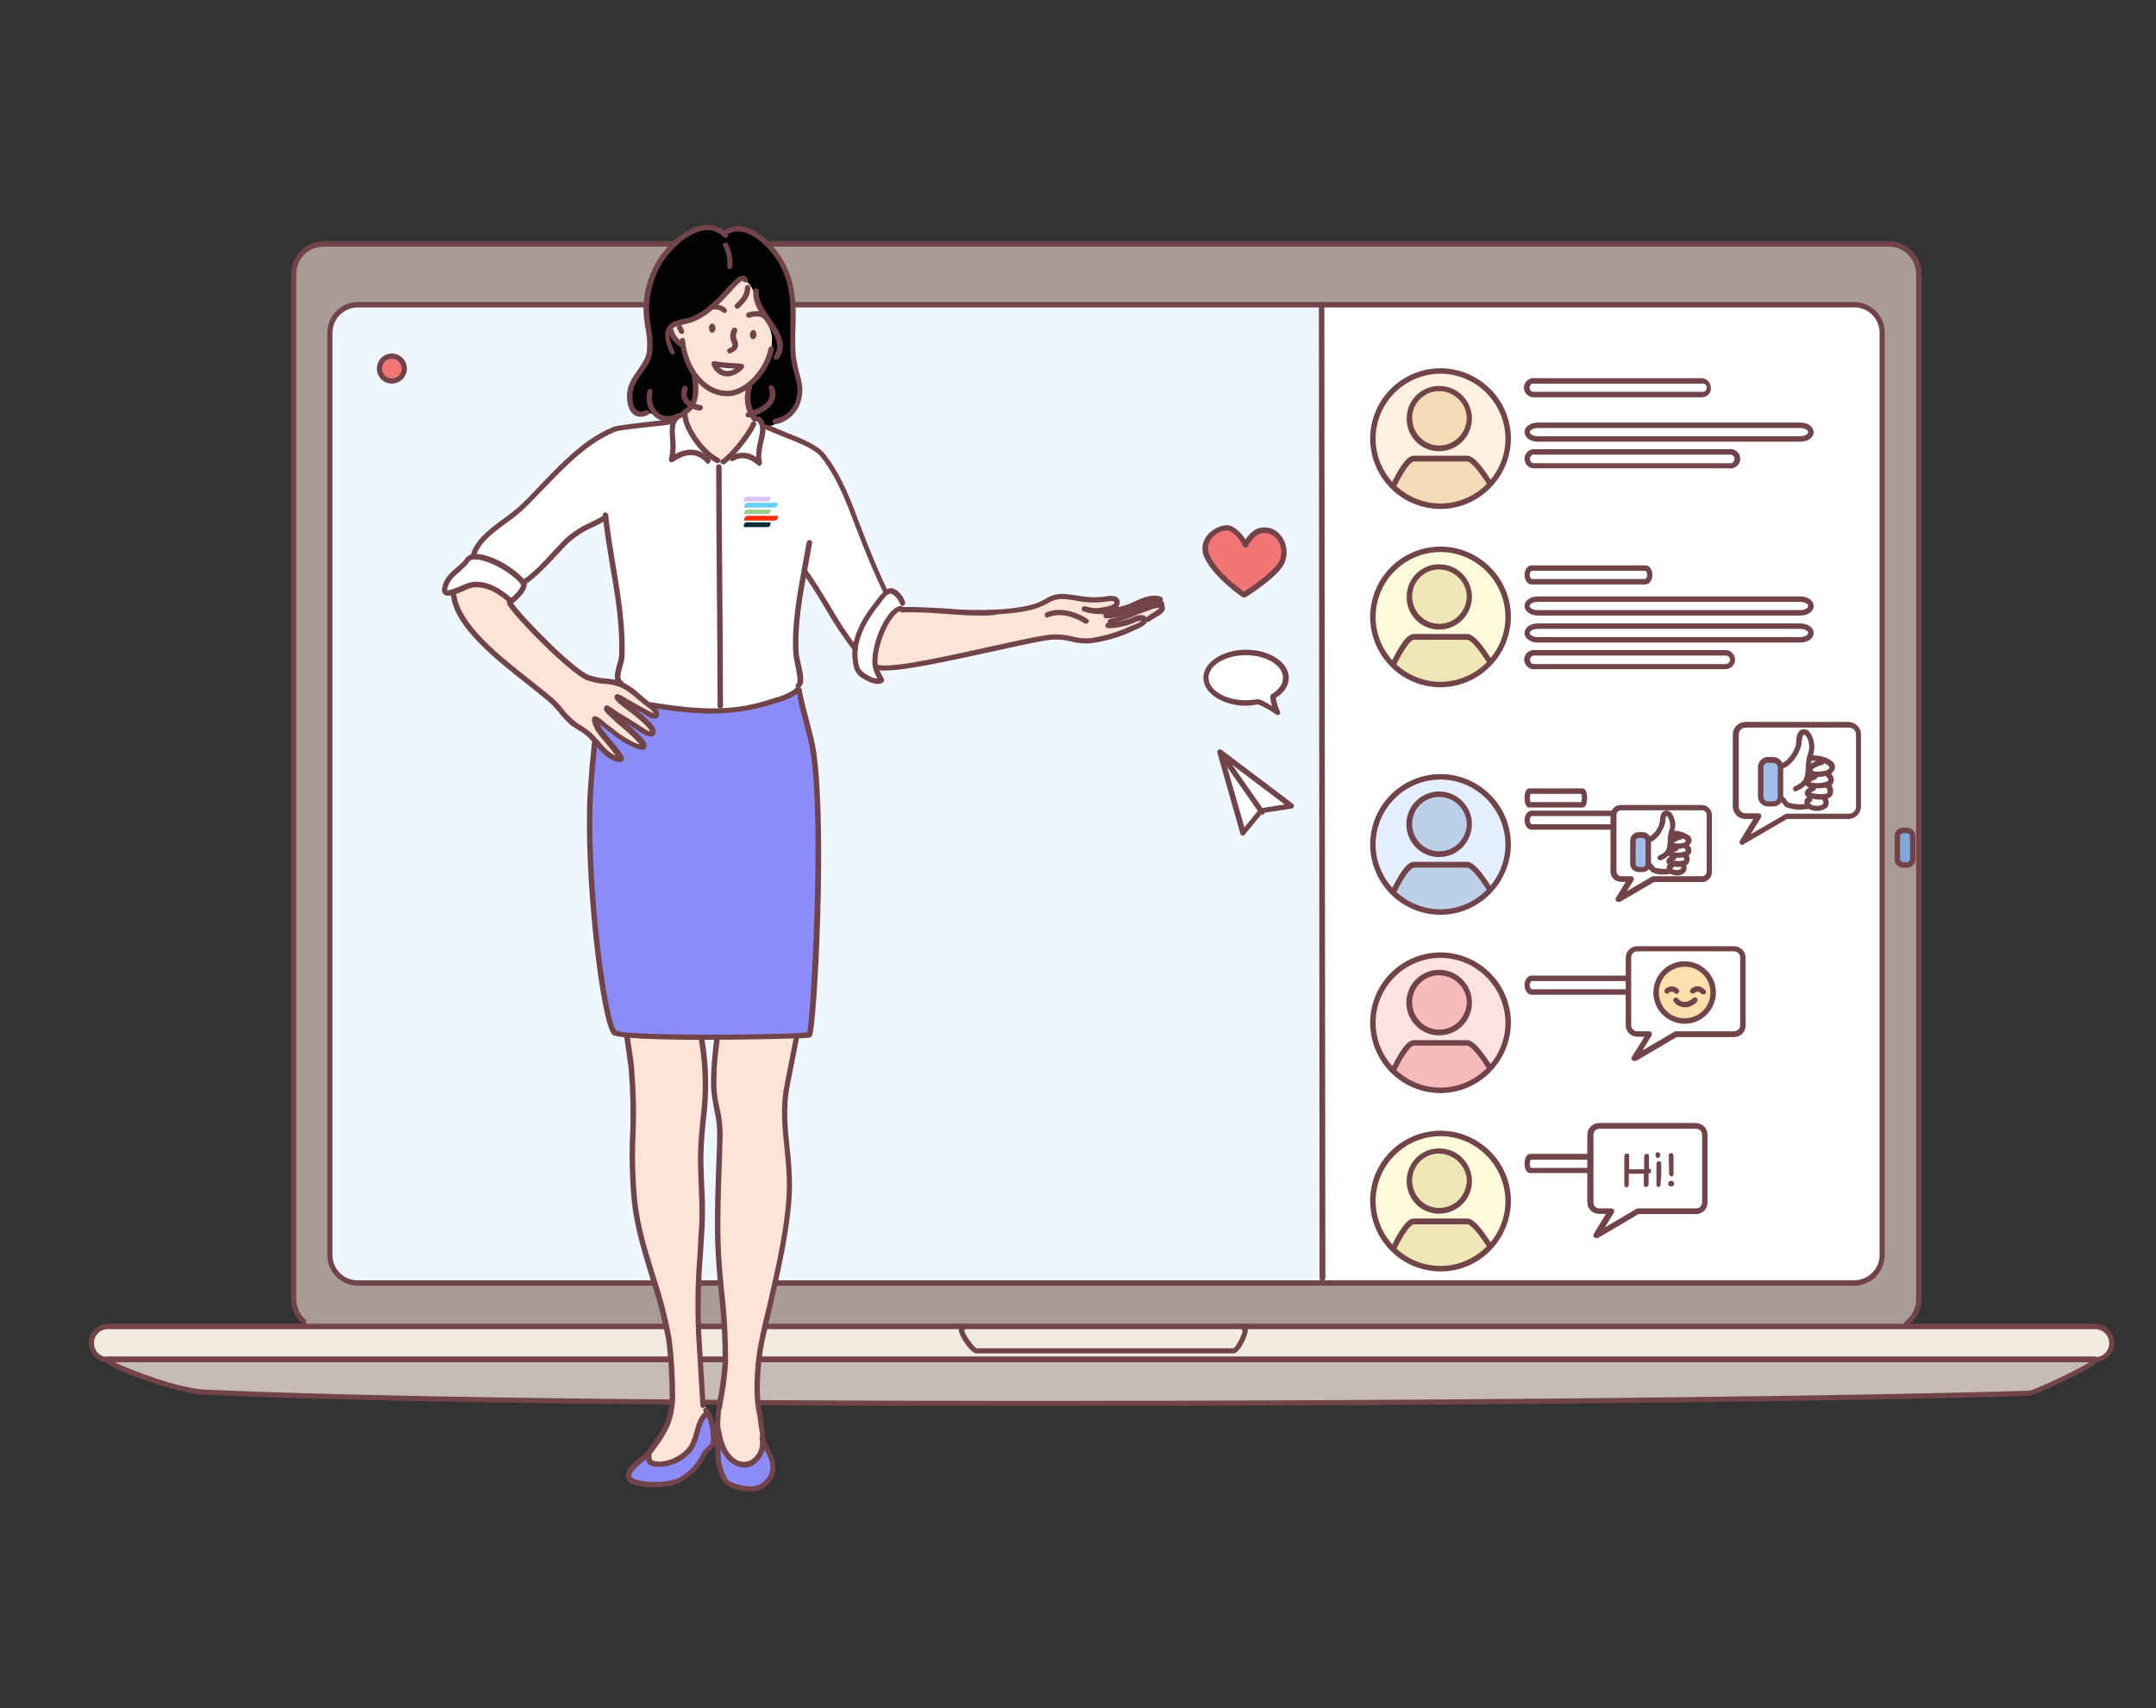
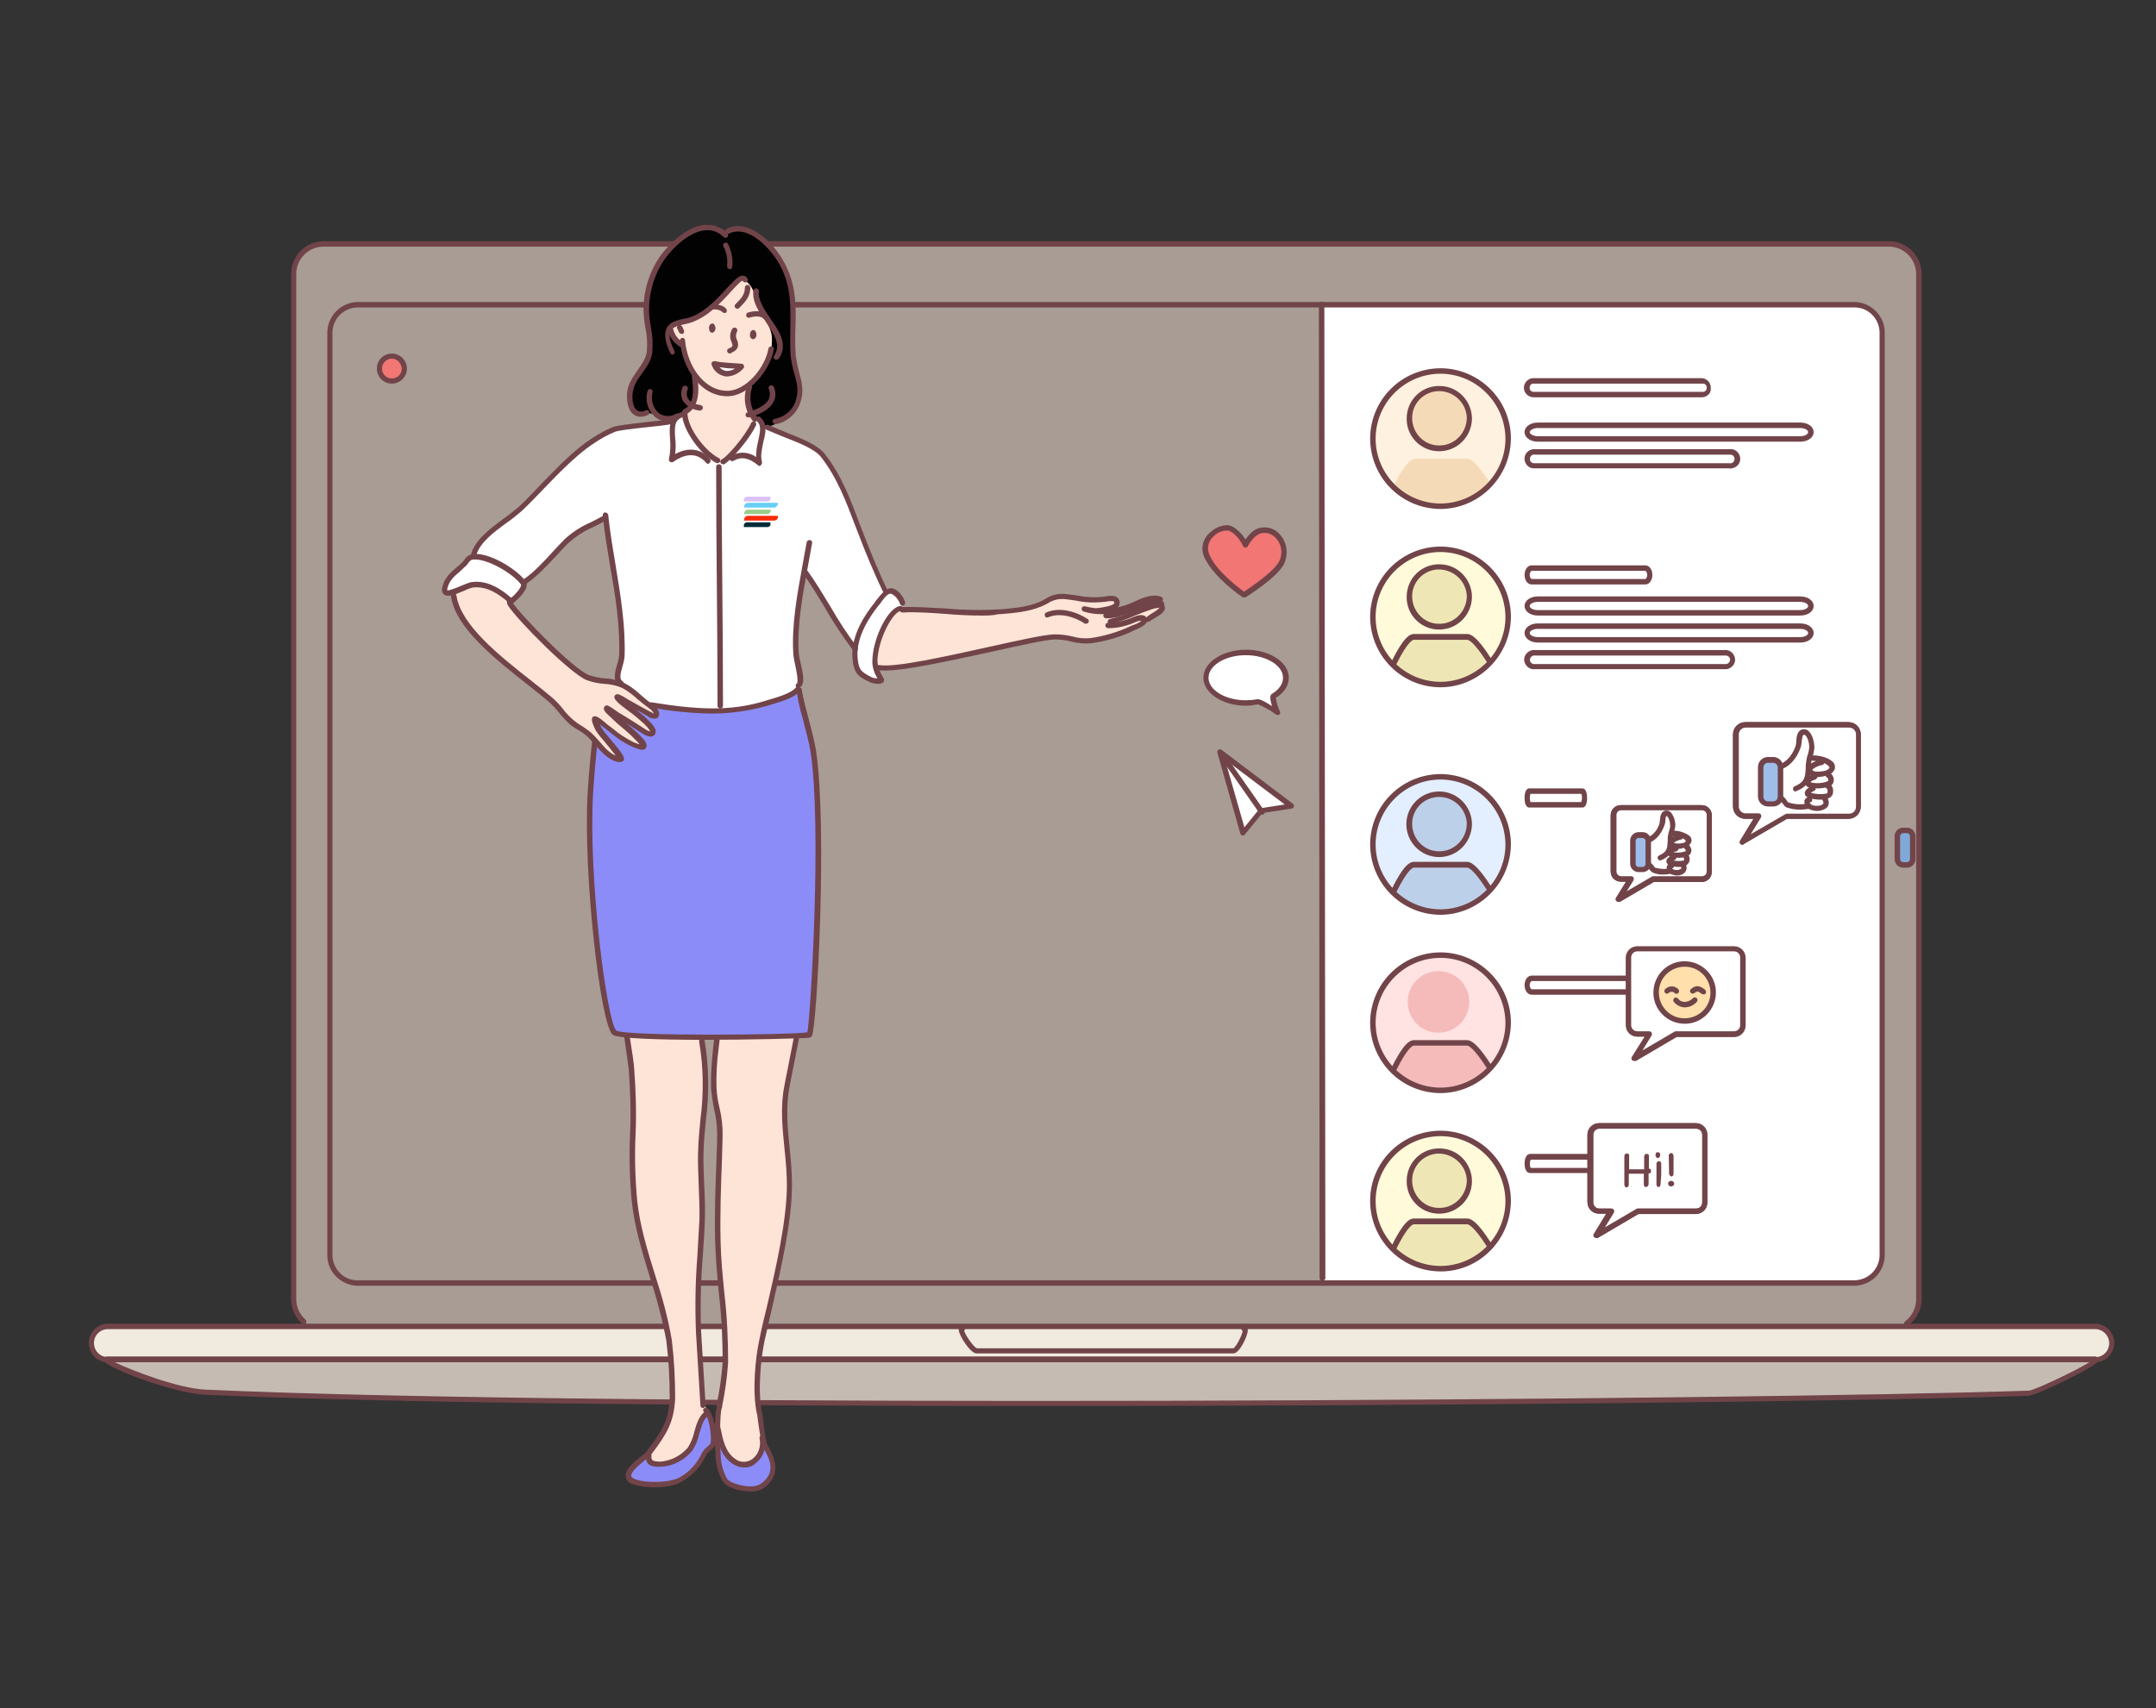
<svg xmlns="http://www.w3.org/2000/svg" version="1.1" id="layer" x="0px" y="0px" viewBox="0 0 631 500" style="enable-background:new 0 0 631 500;" xml:space="preserve">
  <rect x="0" y="0" width="631" height="500" fill="#333333" stroke="none" />
  <style type="text/css">
	.st0{fill-rule:evenodd;clip-rule:evenodd;fill:#A89C95;}
	.st1{fill-rule:evenodd;clip-rule:evenodd;fill:#EEF7FF;}
	.st2{fill-rule:evenodd;clip-rule:evenodd;fill:#F0EADF;}
	.st3{fill-rule:evenodd;clip-rule:evenodd;fill:#C5BBB2;}
	.st4{fill-rule:evenodd;clip-rule:evenodd;fill:#FFFFFF;}
	.st5{fill:#714449;}
	.st6{fill-rule:evenodd;clip-rule:evenodd;fill:#FEE4D6;}
	.st7{fill-rule:evenodd;clip-rule:evenodd;fill:#8C8CF9;}
	.st8{fill-rule:evenodd;clip-rule:evenodd;fill:#020202;}
	.st9{fill-rule:evenodd;clip-rule:evenodd;fill:#F17674;}
	.st10{fill-rule:evenodd;clip-rule:evenodd;fill:#FFF1DF;}
	.st11{fill-rule:evenodd;clip-rule:evenodd;fill:#F5DAB7;}
	.st12{fill-rule:evenodd;clip-rule:evenodd;fill:#FFFADA;}
	.st13{fill-rule:evenodd;clip-rule:evenodd;fill:#EEE7B5;}
	.st14{fill-rule:evenodd;clip-rule:evenodd;fill:#E3EEFE;}
	.st15{fill-rule:evenodd;clip-rule:evenodd;fill:#BDD0EA;}
	.st16{fill-rule:evenodd;clip-rule:evenodd;fill:#FFE2E2;}
	.st17{fill-rule:evenodd;clip-rule:evenodd;fill:#F4BBBA;}
	.st18{fill-rule:evenodd;clip-rule:evenodd;fill:#714449;}
	.st19{fill-rule:evenodd;clip-rule:evenodd;fill:#80A9D9;}
	.st20{fill-rule:evenodd;clip-rule:evenodd;fill:#9EBDE9;}
	.st21{fill-rule:evenodd;clip-rule:evenodd;fill:#FFDFAC;}
	.st22{fill:#DBC1F4;}
	.st23{fill:#67D0F4;}
	.st24{fill:#99CE8A;}
	.st25{fill:#022D38;}
	.st26{fill:#F92A08;}
</style>
  <g id="Ñëîé_2">
    <path class="st0" d="M94.7,71.5h458c4.9,0,8.8,3.9,8.8,8.8v300.1c0,4.9-4,8.8-8.8,8.8h-458c-4.9,0-8.8-3.9-8.8-8.8V80.2   C85.9,75.4,89.9,71.5,94.7,71.5z" />
-     <path class="st1" d="M105,89.2h437.4c4.5-0.1,8.3,3.4,8.4,7.9v270.5c-0.2,4.5-3.9,8-8.4,7.9H105c-4.5,0.1-8.3-3.4-8.4-7.9V97.1   C96.7,92.6,100.5,89.1,105,89.2z" />
    <path class="st2" d="M31.3,388.3h582c2.7,0,4.9,2.2,4.9,4.9l0,0c0,2.7-2.2,4.9-4.9,4.9h-582c-2.7,0-4.9-2.2-4.9-4.9l0,0   C26.5,390.5,28.6,388.3,31.3,388.3z" />
    <path class="st3" d="M60,407.6c120,5.4,452.7,3.1,533.9,0.3c2.3-0.1,22.2-9.8,19.5-9.8h-582C28.6,398,49.4,407.1,60,407.6z" />
    <path class="st2" d="M364.1,388.9c1.4,0-1.7,6.5-3.1,6.5h-75.2c-1.4,0-5.6-6.5-4.2-6.5L364.1,388.9z" />
  </g>
  <g id="Ñëîé_6">
    <path class="st4" d="M386.7,89.3l157.5-0.2c1.7,0,6.6,3.7,6.6,8v270.6c0,4.4-4,7.9-5.7,7.9H387L386.7,89.3z" />
  </g>
  <g id="Ñëîé_4">
    <path class="st5" d="M558,388.2c-0.2,0-0.5-0.1-0.6-0.3c-0.3-0.3-0.2-0.8,0.2-1.1c0,0,0,0,0,0c2-1.5,3.2-3.9,3.2-6.4V80.2   c0-4.4-3.6-8-8-8c0,0,0,0-0.1,0h-458c-4.4,0-8,3.6-8,8v300.1c0,2.3,1,4.5,2.7,6c0.3,0.3,0.4,0.8,0.1,1.1c0,0,0,0,0,0   c-0.3,0.3-0.8,0.4-1.1,0.1c-2-1.8-3.2-4.4-3.2-7.1V80.2c0-5.3,4.3-9.6,9.6-9.6h458c5.3,0,9.6,4.3,9.6,9.6v300.1   c0,3-1.4,5.8-3.8,7.6C558.4,388.1,558.2,388.2,558,388.2z" />
    <path class="st5" d="M542.4,376.4H105c-4.9,0.1-9.1-3.8-9.2-8.7V97.1c0.2-4.9,4.3-8.8,9.2-8.7h437.4c4.9-0.1,9.1,3.8,9.2,8.7v270.5   C551.5,372.6,547.4,376.5,542.4,376.4z M105,90c-4.1-0.1-7.5,3-7.7,7.1v270.6c0.2,4.1,3.6,7.3,7.7,7.1h437.4c4.1,0.1,7.5-3,7.7-7.1   V97.1c-0.2-4.1-3.6-7.3-7.7-7.1H105z" />
    <path class="st5" d="M613.4,398.8h-582c-3.1-0.1-5.5-2.8-5.4-5.9c0.1-2.9,2.5-5.3,5.4-5.4h582c3.1,0.1,5.5,2.8,5.4,5.9   C618.6,396.3,616.3,398.7,613.4,398.8z M31.4,389.1c-2.3,0.1-4,2-3.9,4.3c0.1,2.1,1.8,3.8,3.9,3.9h582c2.3-0.1,4-2,3.9-4.3   c-0.1-2.1-1.8-3.8-3.9-3.9H31.4z" />
    <path class="st5" d="M303.1,411.6c-95.5,0-189.6-0.9-243.2-3.3l0,0c-8.9-0.4-29.7-8.1-29.7-10.3c0-0.5,0.5-0.9,1-0.9c0,0,0,0,0,0   h582c0.5,0,1,0.4,1,0.9c0,0,0,0,0,0c0,0.5,0,1.3-9.5,6c-0.9,0.5-9.3,4.5-11,4.6C548.6,410.2,424.7,411.6,303.1,411.6z M60,406.8   c121.6,5.5,452.9,3.1,533.8,0.3c1.6-0.1,13.5-5.7,17.7-8.3H33.6C38.6,401.2,52.1,406.4,60,406.8L60,406.8z" />
    <path class="st5" d="M361,396.2h-75.2c-1.8,0-5.2-5.3-5.2-6.9c0-0.3,0.1-0.5,0.2-0.7c0.2-0.3,0.5-0.4,0.8-0.4   c0.4,0,0.8,0.4,0.8,0.8c0,0.2-0.1,0.4-0.2,0.6c0.3,1.3,2.9,4.9,3.7,5.1H361c0.7-0.3,2.6-3.9,2.7-5.1c-0.2-0.1-0.4-0.4-0.4-0.7   c0-0.4,0.3-0.8,0.8-0.8c0.4,0,0.7,0.2,0.9,0.5c0.1,0.2,0.2,0.5,0.2,0.8C365.2,391,362.8,396.2,361,396.2z" />
  </g>
  <path class="st6" d="M196.3,96.2c0-7.4,15.5-15.9,21.6-15.9s9.1,11,9.1,18.4c0,2-3.3,10.2-7.6,14.2c-0.9,0.8-0.6,5,0.2,7.8  c0.4,1.3,2.1,0.9,1.6,2.2c-2.9,7.1-8.6,12.5-10.2,12.6s-8.1-6-10.8-13.4c-0.5-1.5,1.8-1.8,2.8-4.7c0.8-2.4,0.8-7,0-8  c-2.3-3.1-3-8.4-4.1-8.8C197.4,99.6,196.4,98,196.3,96.2z" />
  <path class="st6" d="M263.4,178.4c10.6-0.1,21,1.5,31.6,0.9c3.2-0.1,6.4-0.9,9.3-2.2c1.3-0.8,2.7-1.5,4.1-2  c3.2-0.9,9.1,0.3,12.4,0.4c1.9,0,4.1-1.1,5.9,0s-0.9,2.2,0,2.8c0.6,0.4,2.2,0,2.8-0.2c2.6-0.5,4.9-2.4,7.4-2.9  c0.6-0.1,2.9,0.2,3,1.3c0.1,2.6-1.8,3.8-4.2,5.2c-1.7,1-3.8,2.4-5.2,3.1c-4.2,2-9.8,3.5-14.5,2.9c-2.2-0.3-3.5-0.8-5.7-0.9  c-4.9-0.3-8.8,1.2-14.8,2.3c-5.5,1-12.7,2.7-18.2,3.7c-4.1,0.7-8.1,1.4-12.2,2.2c-2.5,0.5-6.1,0.5-8,0.7c-1.7,0.2-1-3.7-0.9-4.7  c0.5-3.6,1.9-7.1,4.2-10C260.6,180.7,262.9,178.4,263.4,178.4z" />
  <path class="st6" d="M183.5,303.1c2.4-0.4,4.6,0.4,6.9,0.7c3.5,0.4,7.3,0,10.8,0c0.7,0,5.8-0.3,4.9,0.2s0.1,6.6,0.3,8.2  c1.1,8.6-0.7,16.3-1.5,24.9c-0.6,7.4,1.1,10.8,1.1,18.2c0,7.2-1.3,17.8-1.5,25c-0.1,4.4,0.3,9.6,0.5,14s0.6,10.4,0.9,15.1  c0.1,1.6,0.9,2.4,0.8,3.9c-0.1,1.3-1.9,2.1-2.4,3.5c-1.4,3.7-2.4,9.5-7,10.8c-1.4,0.4-6.6,2.8-7.5,0.3s3-5.8,4.1-7.8  c2.3-4,2.7-8.3,2.9-12.9c0.6-13.5-3.2-25.4-7.2-37.8c-2.6-8-4-16.3-4.4-24.7c-0.2-7.3,0.1-14.2-0.3-21.5c-0.2-4.3,0.3-8.2-0.4-12.5  C184.3,309,183.2,303.2,183.5,303.1z" />
  <path class="st6" d="M210.4,303.9c5.9-0.9,11.6,0.3,17.5-0.4c0.5-0.1,5-1.5,5.1-0.1s-1,7-1.5,8.6c-1.4,5-2.5,9.3-2,14.5  c0.8,8.4,2.2,16.8,1.5,25.3c-0.9,8.1-2.3,16.1-4.2,24c-2.2,9.2-4.4,17-5,26.4c-0.4,6.1,0.8,13.3,1.4,17.9c0.4,3.2,1.1,5.8-3.1,8.2  s-8.3-2.1-9.5-6.2c-1.7-5.9-0.3-10.5,0.9-16.3c0.6-3.3,1-6.6,1.1-10c0-9.7-0.9-18.9-1.7-28.5c-1.3-13.6,0.9-36.2-0.6-41.8  s-1.3-9.3-0.8-15C209.4,309.2,209,304.1,210.4,303.9z" />
  <path class="st4" d="M199.8,121c1.1-0.2,1.4,3.6,1.9,4.6c1.3,3,6.9,8.8,8,9.5s7.8-5.6,9.1-8.1c0.6-1.1,1.5-4.4,3.3-4  c1.5,0.4,2,2.5,3.6,3c4.6,1.5,9.9,2.7,13.7,5.9c2.2,2.1,4,4.5,5.4,7.2c4.7,8,5.9,15.2,9.7,23.5c1.1,2.4,3.7,9.3,4.3,10  c0.3,0.4,1.4,0.2,2.8,0.9c1.3,0.6,2.3,1.8,2.8,3.2c0.3,1.6-2,1.1-5.1,5.7c-1.9,2.9-3.2,8.7-2.8,12.1c0.1,1.2,1.8,4.9,0.7,5.2  c-2,0.5-5.2-2.6-5.9-3.6c-1.6-2.3-0.8-5.1-2-7.3c-1.1-1.9-13-21.3-13.5-20.9c-1.9,1.3-1.9,6-2.2,8c-0.8,5.7-0.9,11.4-0.4,17.1  c0.2,1.9,1.6,5.4,1.1,7.1c-0.3,1.2-2.5,2.9-3.4,3.3c-3.1,1.3-5,2.4-8.3,3c-5.4,1.1-9.3,1.2-14.7,1.7c-6.4,0.2-12.7-0.7-18.8-2.5  c-1.5-0.5-3.2-2.4-4.5-3.4c-2-1.6-3.7-1.7-3.8-4.1c-0.1-3.2,1.6-3.4,1.2-11.3c-0.9-10.9-2.4-21.8-4.6-32.6c-0.2-0.7,0.2-2-0.6-2.3  c-1.3-0.4-7.3,3.2-8,3.9c-3.2,3.1-2.4,1.8-5.6,5c-3.6,3.6-6.4,7.3-8.9,9c-0.9,0.6-1,2.3-2.2,3.7c-0.9,1-2.4,3.3-3,2.1  s-5.1-4.4-8.6-4.6c-2.4,0.1-4.7,0.7-6.8,1.8c-1.2,0.6-0.9,1.4-2.8,1s-0.4-3.6,0.9-5c1.8-1.9,3.7-2.9,5.5-4.8s1.3-2.5,2.7-4.7  c1.3-1.6,2.8-3.1,4.4-4.4c4.5-3.6,9.8-7.5,14.3-12.3c5-5.4,13.6-13.8,19-16.2c3.1-1.4,11-1.6,16.9-2.4  C197.2,123.6,197.2,121.5,199.8,121z" />
  <path class="st7" d="M212.7,208.3c-6.4,0.6-14.3-0.5-21.5-1.6c-5.4-0.8-10.9-0.6-16.2,0.5c-0.4,3.3-2,19.8-2.3,24.8  c-1.4,24.1,3.9,67.7,7,70.4c2.4,2,56.4,1.4,57,0.5c1.1-1.6,4.6-60.4,1.1-83.1c-0.6-4.2-4.1-16-4.1-17.7  C233.8,202,227.4,207,212.7,208.3z" />
  <path class="st6" d="M137.8,171.3c-2,0.3-3.9,1.4-5.2,2.9c1.6,11.2,19.9,23.2,28.6,30.7c2.2,1.9,3.7,4.4,5.8,6.3  c1.6,1.4,3.7,2.3,5.3,3.8c2.7,2.4,4.9,6.5,8.8,7.4c2.1,0.4-5.3-7.3-6.1-8.8c-0.1-0.1-1.3-3-1.1-3.1c0.4-0.3,2.8,1.8,3.1,2.1  c2.4,1.8,4.8,4,7.5,5.2c0.4,0.2,3.2,1.4,3.5,0.9c0.5-0.8-1.2-2.3-1.6-2.7c-2-2.2-4.4-3.9-6.6-5.9c-0.3-0.2-2.7-2.3-2.4-2.7  c0.1-0.2,2.7,1.7,2.9,1.8c2.7,1.6,5.3,3.2,8,5c0.4,0.2,1.9,1.1,2.4,0.5c0.8-0.9-1.3-2.8-1.8-3.3c-2-1.9-4.1-3.6-6.4-5.2  c-0.2-0.2-2.1-1.8-2.1-2.1s2.3,1,2.5,1.1c2.2,1.3,4.5,2.5,6.7,3.7c0.5,0.3,2.1,1.3,2.3,0.2s-1.3-2.1-1.9-2.5  c-2.6-1.8-4.8-4.4-7.6-5.8c-3.3-1.7-7.2-1-10.6-2.4c-4.8-2-20-17.4-22.6-21.5c-0.2-0.4-0.2-0.7-0.2-1.1  C148.7,173.8,142.4,170.5,137.8,171.3z" />
  <path class="st8" d="M213.2,67.3c4.6-1,8,1.2,11.1,4.3c9.3,9.3,7,19.8,7.7,31.7c0.4,7.1,5.9,14.6-2.7,19.2c-1,0.6-2.4,1.8-3.5,2.1  c-4.2,1-7.7-6.2-6.9-9.7c0.6-2.8,3.3-4.6,4.8-7c1.7-2.8,2.4-6.1,2.2-9.3c-0.3-3.4-2.7-5.6-3.8-8.7s-1.7-7.3-5.2-8.2  c-0.9-0.2-1.7,1.2-2.1,1.8c-2.2,2.5-4.6,4.8-7.3,6.8c-2.3,1.9-5.1,3.2-8,3.7c-3.1,0.6-2.9,1-3.2,2.3c-0.6,2.9,2.2,3,3.2,5  c0.6,1.3,1,3.2,1.7,4.5c1.7,3.5,2.9,5.4,2.3,9.4s-6,7.8-9.2,6.9c-1.3-0.4-2.6-0.8-4-1.1c-1.6-0.2-4,0.5-5.1-1c-3-4,0.5-9.3,2.7-12.3  c1.3-1.7,2-3.7,2.1-5.8c0.6-4.5-1.2-8.8-0.8-13.2c0.8-9.3,4.5-18,16.4-22.6c1.9-0.7,2.5-0.1,4.4,0.2c0.8,0.1,1.3,1.4,2.1,1.4  L213.2,67.3z" />
  <path class="st4" d="M217,107.3c0,0-1.8-0.2-4-0.3c-1.3-0.1-2.6-0.2-3.9-0.5c0.6,1.5,1.9,2.7,3.5,2.9  C215.1,109.7,217,107.3,217,107.3z" />
  <path class="st9" d="M111,107.8c0-2,1.6-3.7,3.7-3.7c2,0,3.7,1.6,3.7,3.7c0,2-1.6,3.7-3.7,3.7c0,0,0,0,0,0  C112.6,111.5,111,109.9,111,107.8C111,107.8,111,107.8,111,107.8z" />
  <path class="st7" d="M190,425.7c0.2-0.2-0.1,0.5-0.1,0.7c-0.1,0.5,0.2,1.3,0.7,1.4c2.4,0.6,5,0.2,7.2-1c2.8-1.5,4.9-4.1,5.9-7.1  c0.7-1.8,0.6-5,2.5-6.1c0.5-0.3,1.1,0.7,1.2,1c0.6,1.5,1,3.1,1.3,4.6c0.7,3.2-1.1,4-2.8,6.2c-0.8,1.1-1.4,2.4-2.3,3.5  c-3.4,4.3-9,6.4-14.5,5.5c-1.4-0.2-5.8-0.5-5.3-2.8C184.6,428.8,188.2,427.4,190,425.7z" />
  <path class="st7" d="M210.3,418.1c1.1-0.3,0.6,2.5,0.9,3.5c0.9,3.3,2.9,7.2,7,7c2.1-0.3,3.9-1.8,4.6-3.8c0.2-0.6,0.8-3.1,0.8-3.1  c0.4,0.9,0.7,1.9,0.9,2.8c0.8,2.2,2.8,5,1.8,7.5c-2,4.8-10.2,4.5-13.3,1.6s-3.2-7.2-3-11.1C209.9,421.6,209.5,418.3,210.3,418.1z" />
  <path class="st4" d="M386.7,89.1l0.3,285.1L386.7,89.1z" />
  <path class="st10" d="M401.5,128.4c-0.1-11,8.8-20,19.8-20s20,8.8,20,19.8s-8.8,20-19.8,20c0,0-0.1,0-0.1,0  C410.5,148.3,401.6,139.4,401.5,128.4C401.5,128.4,401.5,128.4,401.5,128.4z" />
  <path class="st11" d="M412,122.5c-0.1-5,3.8-9.1,8.8-9.2c5-0.1,9.1,3.8,9.2,8.8c0.1,5-3.8,9.1-8.8,9.2c-0.1,0-0.1,0-0.2,0  C416.1,131.4,412.1,127.4,412,122.5z" />
  <path class="st11" d="M422.3,148.2c-10.7,0.2-14.6-5.7-14.6-5.7c1.7-3.5,4.6-8.2,6.3-8.2h15.6c1.6,0,4.7,4.3,6.7,7.4  C436.5,141.9,428.9,148.1,422.3,148.2z" />
  <path class="st12" d="M401.5,180.6c-0.1-11,8.8-20,19.8-20c11-0.1,20,8.8,20,19.8s-8.8,20-19.8,20c0,0-0.1,0-0.1,0  C410.5,200.5,401.6,191.6,401.5,180.6z" />
  <path class="st13" d="M412,174.7c-0.1-5,3.8-9.1,8.8-9.2c5-0.1,9.1,3.8,9.2,8.8c0.1,5-3.8,9.1-8.8,9.2c-0.1,0-0.1,0-0.2,0  C416.1,183.6,412.1,179.7,412,174.7z" />
  <path class="st13" d="M422.3,200.6c-10.9,0.1-14.2-6.1-14.2-6.1c1.7-3.5,4.1-8,5.8-8h15.6c1.6,0,4.2,3.8,6.2,6.9  C435.9,193.7,431.3,200.5,422.3,200.6z" />
  <path class="st14" d="M401.5,247.2c-0.1-11,8.8-20,19.8-20.1s20,8.8,20.1,19.8s-8.8,20-19.8,20.1c0,0-0.1,0-0.1,0  C410.5,267,401.6,258.2,401.5,247.2z" />
  <path class="st15" d="M412,241.3c-0.1-5,3.8-9.1,8.8-9.2c5-0.1,9.1,3.8,9.2,8.8c0.1,5-3.8,9.1-8.8,9.2c-0.1,0-0.1,0-0.2,0  C416.1,250.2,412.1,246.2,412,241.3z" />
  <path class="st15" d="M422.2,266.9c-5.4,0.3-10.6-1.7-14.4-5.5c1.7-3.5,4.5-8.4,6.1-8.4h15.6c1.6,0,4.4,3.8,6.4,7  C436.2,260.3,432.3,266.5,422.2,266.9z" />
  <path class="st16" d="M401.5,299.4c-0.1-11,8.8-20,19.8-20s20,8.8,20,19.8c0.1,11-8.8,20-19.8,20c0,0-0.1,0-0.1,0  C410.5,319.3,401.6,310.4,401.5,299.4z" />
  <path class="st17" d="M412,293.5c-0.1-5,3.8-9.1,8.8-9.2s9.1,3.8,9.2,8.8c0.1,5-3.8,9.1-8.8,9.2c-0.1,0-0.1,0-0.2,0  C416.1,302.4,412.1,298.4,412,293.5z" />
  <path class="st17" d="M422.3,319.3c-10.4,0.7-14.6-5.7-14.6-5.7c1.7-3.5,4.6-8.4,6.3-8.4h15.6c1.6,0,4.4,4,6.4,7.1  C436.2,312.7,432.6,318.6,422.3,319.3z" />
  <path class="st12" d="M401.5,351.7c-0.1-11,8.8-20,19.8-20s20,8.8,20,19.8c0.1,11-8.8,20-19.8,20c0,0-0.1,0-0.1,0  C410.5,371.5,401.6,362.6,401.5,351.7z" />
  <path class="st13" d="M412,345.8c-0.1-5,3.8-9.1,8.8-9.2s9.1,3.8,9.2,8.8c0.1,5-3.8,9.1-8.8,9.2c-0.1,0-0.1,0-0.2,0  C416.1,354.6,412.1,350.7,412,345.8z" />
  <path class="st13" d="M422.4,371.2c-10.4,0.5-14.5-5.6-14.5-5.6c1.7-3.5,4.4-8.1,6.1-8.1h15.6c1.6,0,4.3,3.8,6.3,7  C436,364.7,432,370.7,422.4,371.2z" />
  <path class="st9" d="M353.3,163c-2.7-5.7,4.3-9.6,6.9-8.2s4.2,4.6,4.2,4.6s2-3.8,4.5-4.2c5.4-0.9,8.1,5.5,6,9.4s-11,9.5-11,9.5  S356,168.7,353.3,163z" />
  <path class="st4" d="M353,198.4c0-4.1,5.3-7.4,11.7-7.4s11.7,3.3,11.7,7.4c0,2.1-1.4,4-3.6,5.3c-0.7,0.4,1.1,4.8,1.1,4.8  s-4.9-3.3-5.7-3.1c-1.2,0.2-2.3,0.3-3.5,0.3C358.2,205.8,353,202.5,353,198.4z" />
  <path class="st4" d="M363.8,243.9l-6.7-23.6l20.9,15.8l-8.9,1.4L363.8,243.9z" />
  <path class="st4" d="M449,111.5h49.2c1.1,0,2,0.9,2,2l0,0c0,1.1-0.9,2-2,2H449c-1.1,0-2-0.9-2-2l0,0  C447,112.4,447.9,111.5,449,111.5z" />
  <path class="st4" d="M448.3,166.3h33.2c0.8,0,1.4,0.9,1.4,2l0,0c0,1.1-0.6,2-1.4,2h-33.2c-0.8,0-1.4-0.9-1.4-2l0,0  C447,167.2,447.6,166.3,448.3,166.3z" />
  <path class="st4" d="M447.6,231.6h15.5c0.4,0,0.6,0.9,0.6,2l0,0c0,1.1-0.3,2-0.6,2h-15.5c-0.4,0-0.6-0.9-0.6-2l0,0  C447,232.5,447.3,231.6,447.6,231.6z" />
  <path class="st4" d="M448.3,238.1h33.2c0.8,0,1.4,0.9,1.4,2l0,0c0,1.1-0.6,2-1.4,2h-33.2c-0.8,0-1.4-0.9-1.4-2l0,0  C447,239,447.6,238.1,448.3,238.1z" />
  <path class="st4" d="M448.3,286.4h33.2c0.8,0,1.4,0.9,1.4,2l0,0c0,1.1-0.6,2-1.4,2h-33.2c-0.8,0-1.4-0.9-1.4-2l0,0  C447,287.3,447.6,286.4,448.3,286.4z" />
  <path class="st4" d="M447.8,338.6h20.7c0.5,0,0.9,0.9,0.9,2l0,0c0,1.1-0.4,2-0.9,2h-20.7c-0.5,0-0.8-0.9-0.8-2l0,0  C447,339.5,447.4,338.6,447.8,338.6z" />
  <path class="st4" d="M450.1,124.5h76.8c1.7,0,3.1,0.9,3.1,2l0,0c0,1.1-1.4,2-3.1,2h-76.8c-1.7,0-3.1-0.9-3.1-2l0,0  C447,125.4,448.4,124.5,450.1,124.5z" />
  <path class="st4" d="M449.3,132.4h56.8c1.2-0.1,2.2,0.8,2.3,2l0,0c-0.1,1.2-1.1,2.1-2.3,2h-56.8c-1.2,0.1-2.2-0.8-2.3-2l0,0  C447.1,133.2,448.1,132.3,449.3,132.4z" />
  <path class="st4" d="M450.1,175.4h76.8c1.7,0,3.1,0.9,3.1,2l0,0c0,1.1-1.4,2-3.1,2h-76.8c-1.7,0-3.1-0.9-3.1-2l0,0  C447,176.3,448.4,175.4,450.1,175.4z" />
  <path class="st4" d="M450.1,183.3h76.8c1.7,0,3.1,0.9,3.1,2l0,0c0,1.1-1.4,2-3.1,2h-76.8c-1.7,0-3.1-0.9-3.1-2l0,0  C447,184.2,448.4,183.3,450.1,183.3z" />
  <path class="st4" d="M449.3,191.1h55.5c1.2-0.1,2.2,0.8,2.3,2l0,0c-0.1,1.2-1.1,2.1-2.3,2h-55.5c-1.2,0.1-2.2-0.8-2.3-2l0,0  C447.1,191.9,448.1,191,449.3,191.1z" />
  <path class="st5" d="M212.9,116L212.9,116c-7.9,0-13.3-8.3-13.9-16.3c0-0.4,0.3-0.8,0.7-0.8c0.4,0,0.8,0.3,0.8,0.7  c0.6,7.3,5.4,14.8,12.4,14.8l0,0c5.4,0,11.1-6.8,12-12.4c0.1-0.4,0.6-0.7,1-0.6c0.4,0.1,0.6,0.4,0.6,0.8  C225.4,108.5,219.1,116,212.9,116z" />
  <path class="st5" d="M199.5,101.7c-0.1,0-0.2,0-0.3-0.1c-1.8-1-3.1-2.6-3.6-4.6c-0.2-0.4,0.1-0.9,0.5-1c0.4-0.2,0.9,0.1,1,0.5  c0,0,0,0.1,0,0.1c0.4,1.5,1.4,2.8,2.8,3.6c0.4,0.2,0.6,0.6,0.4,1C200.1,101.5,199.8,101.7,199.5,101.7L199.5,101.7z" />
  <path class="st5" d="M199.4,97.7c-0.3,0-0.6-0.2-0.7-0.5c-0.1-0.3-0.3-0.7-0.5-1c-0.2-0.4,0-0.9,0.4-1c0.3-0.2,0.8,0,1,0.3  c0.2,0.4,0.4,0.8,0.6,1.3c0.1,0.4-0.1,0.9-0.5,1C199.6,97.7,199.5,97.7,199.4,97.7z" />
  <path class="st5" d="M213.6,103.5c-0.4,0-0.8-0.4-0.8-0.8c0-0.3,0.2-0.6,0.5-0.7c1.3-0.5,1.2-0.8,0.8-1.9c-0.6-1.2-0.5-2.6,0.2-3.8  c0.2-0.4,0.7-0.5,1.1-0.3c0.4,0.2,0.5,0.7,0.3,1.1c0,0,0,0,0,0c-0.4,0.8-0.4,1.7,0,2.4c0.4,1.1,0.9,2.7-1.7,3.8  C213.9,103.5,213.7,103.5,213.6,103.5z" />
  <path class="st5" d="M212,91.6c-0.3,0-0.5-0.1-0.6-0.3c-0.7-0.5-1.5-0.8-2.3-0.7c-0.4,0-0.8-0.4-0.8-0.8c0,0,0,0,0,0  c0-0.4,0.3-0.7,0.7-0.7c0.8,0,2.8,0.2,3.6,1.4c0.2,0.4,0.2,0.8-0.2,1.1C212.3,91.6,212.1,91.6,212,91.6z" />
  <path class="st5" d="M224.2,93.7c-0.2,0-0.5-0.1-0.6-0.3c-0.9-1-2.8-0.9-4.2-0.4c-0.4,0.1-0.9-0.1-1-0.5c-0.1-0.4,0.1-0.9,0.5-1l0,0  c1.9-0.6,4.5-0.7,5.9,0.9c0.3,0.3,0.2,0.8-0.1,1.1C224.6,93.6,224.4,93.6,224.2,93.7L224.2,93.7z" />
  <path class="st18" d="M207.5,96c0-0.8,0.5-1.3,1-1.3s0.9,0.7,0.9,1.4s-0.5,1.3-1,1.3S207.5,96.8,207.5,96z" />
  <path class="st18" d="M219.5,97.9c0-0.8,0.5-1.3,1-1.3s0.9,0.7,0.9,1.4s-0.5,1.3-1,1.3S219.4,98.7,219.5,97.9z" />
  <path class="st5" d="M213.6,78.8h-0.1c-0.4-0.1-0.7-0.4-0.7-0.9c0,0,0,0,0,0c0.2-2-0.1-4-1.1-5.8c-0.2-0.4,0-0.9,0.4-1  c0.4-0.2,0.9,0,1,0.4c1,2,1.5,4.4,1.2,6.6C214.3,78.5,214,78.8,213.6,78.8z" />
  <path class="st5" d="M259.4,174.2c-0.3,0-0.6-0.2-0.7-0.4c-2.6-5.4-5.3-11.7-8-18.9l-0.4-1c-2.6-6.9-5.3-14.1-10-20.1  c-1.8-2.3-6.3-4.1-10.7-5.8c-1.9-0.8-3.7-1.5-5.3-2.2c-0.4-0.2-0.6-0.7-0.4-1c0.2-0.4,0.7-0.6,1-0.4c1.6,0.7,3.3,1.4,5.2,2.2  c4.6,1.8,9.3,3.7,11.3,6.3c4.9,6.2,7.6,13.5,10.2,20.5l0.4,1c2.7,7.1,5.3,13.4,7.9,18.7c0.2,0.4,0,0.9-0.4,1c0,0,0,0,0,0  C259.6,174.1,259.5,174.2,259.4,174.2z" />
  <path class="st5" d="M220.9,123.5c-0.2,0-0.5-0.1-0.6-0.3c-2.3-2.9-2.9-6.7-1.7-10.2c0.2-0.4,0.6-0.6,1-0.5c0.4,0.1,0.6,0.6,0.5,1  c0,0,0,0,0,0c-1,2.9-0.4,6.2,1.5,8.6c0.3,0.3,0.2,0.8-0.1,1.1C221.3,123.5,221.1,123.5,220.9,123.5z" />
  <path class="st5" d="M250.2,190.6c-0.2,0-0.5-0.1-0.6-0.3c-2.9-3.9-5.6-7.9-8-12.1c-2.1-3.5-4.3-7.2-6.7-10.4  c-0.3-0.3-0.2-0.8,0.2-1.1c0.3-0.3,0.8-0.2,1.1,0.2c2.4,3.3,4.6,7,6.8,10.6c2.4,4.2,5,8.2,7.9,12c0.3,0.3,0.2,0.8-0.1,1.1  C250.5,190.5,250.4,190.6,250.2,190.6z" />
  <path class="st5" d="M200.5,121.3c-0.4,0-0.8-0.3-0.8-0.8c0-0.3,0.2-0.6,0.5-0.7c3.2-1.6,2.7-6.2,2.4-8.5c0-0.4-0.1-0.8-0.1-1  c0-0.4,0.3-0.8,0.7-0.9c0.4,0,0.8,0.3,0.9,0.7c0,0.1,0,0.1,0,0.2c0,0.2,0,0.5,0.1,0.8c0.3,2.4,0.8,8-3.3,10.1  C200.8,121.3,200.6,121.4,200.5,121.3z" />
  <path class="st5" d="M233.6,201.5c-0.3,0-0.5-0.1-0.6-0.3c-0.2-0.4-0.2-0.8,0.2-1.1c0.6-0.5-0.2-4.1-0.5-5.6  c-0.2-0.9-0.4-1.8-0.5-2.8c-0.6-8.5,1.1-17.6,2.7-26.4c0.4-2.3,0.8-4.5,1.2-6.6c0.1-0.4,0.6-0.7,1-0.6c0.4,0.1,0.6,0.4,0.6,0.8  c-0.4,2.2-0.8,4.4-1.2,6.6c-1.6,8.7-3.3,17.7-2.7,26c0.1,0.8,0.3,1.7,0.5,2.5c0.7,3,1.4,6.1-0.1,7.2  C233.9,201.5,233.8,201.5,233.6,201.5z" />
  <path class="st5" d="M181.7,200.7c-0.1,0-0.2,0-0.4-0.1c-2.1-1.1-1.3-3.9-0.7-6.1c0.3-0.8,0.5-1.7,0.6-2.5  c0.3-8.9-1.1-17.6-2.6-26.1c-0.8-4.9-1.7-10-2.2-15.1c0-0.4,0.3-0.8,0.7-0.8c0,0,0,0,0,0c0.4,0,0.8,0.3,0.9,0.7  c0.5,5,1.4,10.1,2.2,15c1.4,8.5,2.9,17.4,2.6,26.4c-0.1,1-0.3,2-0.6,2.9c-0.6,2.1-1,3.8-0.1,4.3c0.4,0.2,0.5,0.7,0.3,1.1  C182.3,200.6,182,200.7,181.7,200.7L181.7,200.7z" />
  <path class="st5" d="M222.3,414.4c-0.4,0-0.7-0.3-0.8-0.6c-1.4-6.6-0.4-16.4,0.7-21.4c0.6-3.1,1.4-6.5,2.3-10.1  c2.7-11.6,5.7-24.8,5.8-35.1c0-3.6-0.3-7.3-0.7-10.9c-0.6-6.1-1.3-12.3,0-18.6c0.2-1.1,0.5-2.7,0.9-4.6c0.5-2.7,1.2-6,1.8-9.2  c0.1-0.4,0.6-0.6,1-0.5c0.4,0.1,0.6,0.5,0.5,0.8c-0.6,3.2-1.3,6.5-1.8,9.2c-0.4,1.9-0.7,3.5-0.9,4.6c-1.2,6-0.6,12.2,0,18.1  c0.4,3.7,0.7,7.4,0.7,11.1c-0.1,10.5-3.1,23.7-5.8,35.5c-0.8,3.6-1.6,6.9-2.3,10.1c-1,4.9-2,14.4-0.7,20.7c0.1,0.4-0.2,0.8-0.6,0.9  L222.3,414.4z" />
  <path class="st5" d="M210.5,412.3h-0.2c-0.4-0.1-0.7-0.5-0.6-0.9c0,0,0,0,0,0c0.9-4.2,1.5-8.4,1.8-12.6c0-6.7-0.3-13.4-1.1-20.1  c-0.5-5-0.9-10.1-1.1-15.3c-0.2-8,0.1-16.2,0.4-24.1c0.1-2.4,0.2-4.8,0.2-7.2c0-2.5-0.3-5-0.9-7.4c-0.4-2-0.7-4.1-0.9-6.2  c-0.1-3.9,0.2-7.7,0.6-11.6c0.1-0.9,0.2-1.7,0.3-2.5c0-0.4,0.4-0.7,0.9-0.7c0.4,0,0.7,0.4,0.7,0.9c-0.1,0.9-0.2,1.7-0.3,2.5  c-0.5,3.8-0.7,7.5-0.6,11.3c0.1,2,0.4,4,0.9,6c0.6,2.5,0.9,5.1,0.9,7.8c-0.1,2.4-0.1,4.8-0.2,7.2c-0.3,7.9-0.6,16-0.4,24  c0.1,5.1,0.6,10.3,1.1,15.2c0.8,6.7,1.1,13.5,1.1,20.3c-0.3,4.4-0.9,8.7-1.8,12.9C211.2,412.1,210.9,412.3,210.5,412.3z" />
  <path class="st5" d="M205.8,412.2c-0.4,0-0.8-0.3-0.8-0.7l-1.3-21.3c-0.3-7.5-0.2-15,0.4-22.5c0.2-3.4,0.4-7,0.6-10.6  c0.1-3.1-0.1-6.6-0.2-9.9s-0.3-6.5-0.2-9.7c0.1-3.7,0.4-6.8,0.7-9.8c1-7.6,0.9-15.3-0.4-22.9c0-0.4,0.3-0.8,0.7-0.9  c0.4,0,0.8,0.2,0.9,0.6c1.3,7.7,1.4,15.5,0.4,23.3c-0.3,3-0.6,6-0.7,9.6c-0.1,3.1,0.1,6.4,0.2,9.6c0.2,3.4,0.3,6.9,0.2,10  c-0.1,3.6-0.4,7.2-0.6,10.6c-0.6,7.4-0.8,14.8-0.5,22.3l1.3,21.3C206.6,411.7,206.3,412.1,205.8,412.2  C205.9,412.1,205.9,412.1,205.8,412.2L205.8,412.2z" />
  <path class="st5" d="M190.2,425.7c-0.2,0-0.3-0.1-0.5-0.2c-0.3-0.3-0.4-0.8-0.1-1.1c4.6-6,6.1-9,6.4-15.2c0-5.6-0.3-11.2-1-16.8  c-1.2-6.3-2.8-12.4-4.8-18.5c-2.2-7.2-4.5-14.6-5.3-22.2c-0.6-6.5-0.8-13-0.5-19.5c0.3-6.4,0.1-12.9-0.4-19.3  c-0.1-0.8-0.6-4.5-1.3-9.3c-0.1-0.4,0.2-0.8,0.7-0.9c0.4-0.1,0.8,0.2,0.9,0.7c0,0,0,0,0,0c0.7,4.4,1.3,8.5,1.3,9.4  c0.5,6.5,0.7,13,0.4,19.5c-0.3,6.4-0.1,12.9,0.5,19.3c0.8,7.5,3.1,14.8,5.3,21.9c2,6.1,3.7,12.3,4.8,18.7c0.7,5.7,1,11.4,1,17.1  c-0.3,6.9-2.4,10.4-6.7,16.1C190.7,425.6,190.5,425.7,190.2,425.7z" />
  <path class="st5" d="M211.6,135.9c-0.3,0-0.6-0.2-0.7-0.4c-0.2-0.4,0-0.8,0.3-1c0,0,0,0,0,0c1.7-0.8,6.9-6.9,8.6-10.6  c0.1-0.4,0.6-0.6,1-0.5c0.4,0.1,0.6,0.6,0.5,1c0,0.1,0,0.1-0.1,0.2c-1.8,3.9-7.3,10.3-9.4,11.4C211.8,135.9,211.7,135.9,211.6,135.9  z" />
  <path class="st5" d="M212.9,110.2h-0.5c-2-0.3-3.7-1.7-4.2-3.7c0-0.2,0.1-0.5,0.3-0.6c0.2-0.1,0.4-0.2,0.7-0.2  c1.2,0.3,2.5,0.4,3.8,0.5c2.2,0.1,4,0.3,4.1,0.3c0.3,0,0.5,0.2,0.6,0.5c0.1,0.3,0.1,0.6-0.1,0.8  C216.4,109.2,214.7,110.1,212.9,110.2z M210.6,107.5c0.5,0.6,1.2,1,2,1.1c0.9,0,1.8-0.2,2.5-0.7l-2.2-0.1  C212.1,107.7,211.3,107.6,210.6,107.5z" />
  <path class="st5" d="M210,135.6c-0.1,0-0.2,0-0.4-0.1c-4.4-2.2-10-9.7-10-14.6c0-0.4,0.3-0.8,0.8-0.8c0.4,0,0.8,0.3,0.8,0.8  c0,4.4,5.2,11.2,9.2,13.2c0.4,0.2,0.5,0.6,0.4,1C210.6,135.4,210.3,135.6,210,135.6z" />
  <path class="st5" d="M181.3,223.1c-0.1,0-0.2,0-0.3,0c-3-0.6-4.9-2.9-6.9-5.1c-0.7-0.9-1.5-1.7-2.3-2.5c-0.8-0.7-1.7-1.3-2.6-1.8  c-1-0.6-1.9-1.2-2.7-1.9c-1-1-2-2-2.9-3.2c-0.9-1.1-1.9-2.2-2.9-3.1c-1.8-1.5-3.9-3.2-6.3-5.1c-9.4-7.4-21.1-16.6-22.4-25.8  c-0.1-0.4,0.2-0.8,0.7-0.9c0.4-0.1,0.8,0.2,0.9,0.7c1.3,8.6,12.6,17.6,21.8,24.8c2.3,1.8,4.5,3.6,6.3,5.1c1.1,1,2.2,2.1,3.1,3.3  c0.8,1.1,1.8,2.1,2.8,3c0.8,0.7,1.6,1.3,2.5,1.8c1,0.6,1.9,1.3,2.8,2c0.9,0.8,1.7,1.7,2.5,2.6c1.4,1.7,2.9,3.4,4.8,4.2  c-0.8-1.1-2.2-2.8-3.2-4c-0.9-1-1.8-2.1-2.6-3.3c-1.2-2.3-1.5-3.7-0.8-4.1s1.6,0.1,3.6,1.8l0.3,0.3c0.7,0.5,1.3,1,2,1.5  c1.6,1.4,3.5,2.6,5.4,3.6c0.7,0.4,1.5,0.7,2.3,0.9c-0.3-0.4-0.7-0.8-1.1-1.2l-0.2-0.2c-1.2-1.3-2.6-2.5-3.9-3.6  c-0.9-0.7-1.8-1.5-2.6-2.3l-0.1-0.1c-2.4-2.1-2.9-2.8-2.4-3.6c0.1-0.2,0.3-0.3,0.5-0.4c0.4-0.1,0.8,0.1,3.1,1.7l0.4,0.3  c2.9,1.7,5.5,3.4,8,5c0.4,0.3,0.9,0.5,1.4,0.6c-0.4-0.8-1-1.4-1.6-2l-0.1-0.1c-1.5-1.4-3-2.7-4.7-3.9l-1.7-1.3  c-2.5-1.9-2.4-2.6-2.4-2.8c0-0.3,0.2-0.5,0.5-0.7c0.5-0.2,1-0.1,3.1,1.2l0.1,0.1c2.1,1.2,4.3,2.4,6.5,3.6l0.4,0.2  c0.3,0.2,0.7,0.3,1,0.5c-0.4-0.7-0.9-1.2-1.5-1.6c-1.1-0.8-2.2-1.7-3.3-2.6c-1.3-1.2-2.7-2.3-4.3-3.2c-1.7-0.8-3.5-1.2-5.4-1.3  c-1.8-0.1-3.5-0.5-5.2-1.1c-4.9-2-20.2-17.5-23-21.8c-0.3-0.5-0.4-1-0.3-1.6c0-0.4,0.4-0.8,0.8-0.7c0.4,0,0.8,0.4,0.7,0.8l0,0  c0,0.2,0,0.4,0.1,0.6c2.6,3.9,17.6,19.3,22.3,21.2c1.5,0.5,3.1,0.9,4.8,1c2.1,0.1,4.1,0.6,5.9,1.5c1.7,0.9,3.2,2.1,4.6,3.4  c1,0.9,2,1.7,3.1,2.5c0.8,0.5,2.5,1.9,2.2,3.3c-0.1,0.4-0.3,0.8-0.7,1c-0.9,0.2-1.9,0-2.6-0.6l-0.3-0.2l-3.2-1.8  c1.3,1,2.5,2,3.6,3.1l0.1,0.1c0.9,0.9,3,2.9,1.7,4.3c-1,1.2-3.4-0.4-3.4-0.4c-1.5-1-3.1-2-4.8-3.1c1.4,1.1,2.7,2.4,4,3.6l0.2,0.2  c0.8,0.8,2.3,2.3,1.5,3.5c-0.4,0.7-1.3,0.8-4.4-0.6c-2.1-1-4-2.3-5.8-3.8c-0.6-0.5-1.3-1-1.9-1.5l-0.4-0.3c-0.3-0.3-0.6-0.5-0.9-0.7  c0.2,0.5,0.4,0.9,0.5,1.1c0.7,1,1.5,2,2.4,3c3.7,4.4,4.5,5.6,4,6.5C182,223,181.6,223.1,181.3,223.1z" />
  <path class="st5" d="M149.6,176.8c-0.2,0-0.4-0.1-0.5-0.2l0,0c-3.1-2.7-6.5-5.1-10.8-4.6c-0.8,0.2-1.6,0.5-2.4,0.9  c-2.9,1.3-4.9,2-6,1.1c-0.5-0.5-0.7-1.2-0.5-1.9c0.6-2.9,2.3-4.3,4.1-5.9c0.6-0.5,1.2-1,1.8-1.6c0.2-0.2,0.4-0.4,0.6-0.7  c0.5-0.9,1.4-1.5,2.4-1.7c4.9-0.6,12.9,4.4,15.5,7.9c1.3,1.7-1.3,4.4-2.4,5.4C150.6,176.3,150.1,176.8,149.6,176.8z M150.1,175.4  L150.1,175.4z M139.3,170.3c4.1,0,7.4,2.2,10.3,4.7c0.8-0.6,2.6-2.4,2.9-3.6c0-0.1,0-0.2,0-0.3c-2.6-3.4-10.1-7.7-14.1-7.3  c-0.6,0.1-0.9,0.4-1.4,1.1c-0.2,0.3-0.4,0.6-0.7,0.8c-0.6,0.6-1.2,1.1-1.8,1.7c-1.7,1.4-3.1,2.7-3.6,5c0,0.1,0,0.3,0,0.4  c0.5,0.2,3.1-0.9,4.3-1.4c0.9-0.4,1.9-0.8,2.8-1C138.5,170.4,138.9,170.3,139.3,170.3z" />
  <path class="st5" d="M153.5,171.2c-0.3,0-0.5-0.1-0.6-0.4c-0.2-0.4-0.1-0.8,0.2-1.1c3-2,5.9-5.1,8.7-8.2c1.2-1.3,2.4-2.6,3.5-3.7  c2.2-2,4.8-3.7,7.6-4.9c1.2-0.6,2.4-1.2,3.6-1.9c0.4-0.2,0.8-0.1,1.1,0.2c0.2,0.4,0.1,0.8-0.2,1.1c-1.2,0.7-2.5,1.4-3.8,2  c-2.6,1.1-5,2.7-7.2,4.6c-1.1,1.1-2.3,2.4-3.5,3.7c-2.9,3.1-5.9,6.3-9,8.4C153.8,171.1,153.7,171.2,153.5,171.2z" />
  <path class="st5" d="M138.6,163.1c-0.1,0-0.2,0-0.2,0c-0.4-0.1-0.7-0.5-0.5-0.9c0,0,0,0,0-0.1c1.3-4.2,5.6-7.4,9.4-10.2  c1.6-1.1,3-2.3,4.5-3.5c2.3-2.1,4.5-4.5,6.7-6.8c6.2-6.4,12.5-13.1,20.9-16.6c1.1-0.4,4.4-0.8,9.4-1.4c2.8-0.3,5.6-0.6,7.2-0.9  c0.4-0.1,0.8,0.2,0.9,0.6c0.1,0.4-0.2,0.8-0.6,0.9c0,0,0,0,0,0c-1.6,0.3-4.4,0.6-7.3,0.9c-3.8,0.4-8,0.9-9,1.3  c-8.1,3.4-14.3,9.9-20.4,16.2c-2.2,2.3-4.5,4.7-6.8,6.9c-1.5,1.3-3,2.5-4.6,3.6c-3.8,2.8-7.7,5.7-8.8,9.4  C139.3,162.9,139,163.1,138.6,163.1z" />
  <path class="st5" d="M257.1,200.2c-0.9,0-1.7-0.2-2.5-0.5c-3.5-1.6-4.7-2.6-5.1-6.9c-0.6-6.7,3.8-13.1,6.5-16.4l0.4-0.6  c1.5-1.9,3-3.8,4.6-3.6s3.4,2.3,3.9,4.1c0.1,0.4-0.1,0.8-0.5,1s-0.8-0.1-1-0.5c-0.4-1.3-1.7-2.8-2.7-3s-2.6,2.2-3.1,2.9l-0.5,0.6  c-2,2.5-6.7,8.9-6.1,15.3c0.3,3.5,1,4.1,4.2,5.7c0.5,0.2,1.1,0.3,1.6,0.3c-0.9-1.5-1.5-3.2-1.5-5c0.1-6.9,4.8-16.1,8.3-16.2  c0.4,0,0.8,0.3,0.8,0.7c0,0,0,0,0,0c0,0.4-0.3,0.8-0.8,0.8c0,0,0,0,0,0c-2.2,0.1-6.7,8.2-6.8,14.7c0.1,1.6,0.7,3.2,1.6,4.6  c0.3,0.5,0.5,0.9,0.2,1.4C258.3,200,257.7,200.2,257.1,200.2z" />
  <path class="st5" d="M114.7,112.3c-2.5,0-4.4-2-4.4-4.4c0-2.5,2-4.4,4.4-4.4c2.4,0,4.4,2,4.4,4.4  C119.1,110.3,117.1,112.3,114.7,112.3z M114.7,105c-1.6,0-2.9,1.3-2.9,2.9c0,1.6,1.3,2.9,2.9,2.9c1.6,0,2.9-1.3,2.9-2.9c0,0,0,0,0,0  C117.5,106.3,116.2,105,114.7,105L114.7,105z" />
  <path class="st5" d="M287.1,180.2c-3.5,0-7.1-0.2-10.6-0.5c-4.1-0.3-8.3-0.6-12.4-0.4c-0.4,0-0.8-0.3-0.8-0.8c0-0.4,0.3-0.8,0.7-0.8  c0,0,0,0,0,0c4.2-0.1,8.4,0.2,12.5,0.4c5.2,0.5,10.4,0.6,15.6,0.3h0.5c3.6-0.3,8.1-0.7,11.4-2.1c0.8-0.3,1.4-0.7,2-1  c1.8-1.2,3.9-1.6,6-1.4c1,0.1,2,0.3,3.1,0.4c2.5,0.5,5.1,0.7,7.7,0.4h0.2c1.9-0.4,3.8-0.5,4.4,0.7c0.4,0.6,0.4,1.3,0.1,1.9  c-0.8,1.4-3.2,1.9-5.9,2.3l-0.6,0.1c-0.4,0.1-0.8-0.2-0.9-0.7c-0.1-0.4,0.2-0.8,0.7-0.9l0.6-0.1c1.3-0.2,4.3-0.6,4.7-1.4  c0-0.1,0.1-0.2-0.1-0.5c-0.1-0.1-0.5-0.3-2.8,0.1h-0.2c-2.7,0.3-5.5,0.2-8.2-0.4c-1-0.1-2-0.3-3-0.4c-1.8-0.2-3.6,0.2-5.1,1.2  c-0.6,0.3-1.3,0.7-2.1,1c-3.5,1.5-8.2,1.9-11.9,2.2h-0.5C290.6,180.2,288.8,180.2,287.1,180.2z" />
  <path class="st5" d="M322.7,179.8c-1.9,0-3.8-0.2-5.6-0.8c-0.4-0.1-0.6-0.6-0.5-1c0,0,0,0,0,0c0.1-0.4,0.6-0.6,1-0.5c0,0,0,0,0,0  c4.3,1.1,8.9,0.9,13.1-0.8l1.1-0.5c2.3-1.1,5.5-2.5,8-1.5c0.4,0.1,0.7,0.6,0.5,1s-0.6,0.7-1,0.5c-0.1,0-0.1,0-0.2-0.1  c-1.9-0.8-4.7,0.6-6.8,1.5c-0.4,0.2-0.8,0.4-1.1,0.5C328.6,179.3,325.7,179.8,322.7,179.8z" />
  <path class="st5" d="M324,181h-0.3c-0.4,0-0.8-0.4-0.8-0.8c0,0,0,0,0,0c0-0.4,0.4-0.8,0.8-0.8c0,0,0,0,0,0c1.1,0,2.2-0.2,3.2-0.5  l0.2-0.1c1-0.3,2-0.6,3-0.9c0.3-0.1,0.6-0.2,0.9-0.3l0.8-0.3l0.5-0.2c2.9-1.3,6.1-2.4,7.6-1.5c0.5,0.3,0.8,0.8,0.9,1.4  c0,0.4-0.3,0.8-0.7,0.9c-0.4,0-0.8-0.3-0.8-0.7c0-0.1-0.1-0.2-0.1-0.2c-0.4-0.2-1.7-0.3-6.2,1.6l-0.6,0.2l-0.8,0.3l-0.9,0.4  c-1,0.4-2.1,0.7-3.1,1l-0.2,0.1C326.3,180.8,325.1,181,324,181z" />
  <path class="st5" d="M325,182.8c-0.4,0-0.7-0.3-0.8-0.7c-0.1-0.4,0.2-0.8,0.6-0.9c0,0,0,0,0,0c2.4-0.5,4.7-1.2,6.9-2.3  c1.5-0.7,3.1-1.3,4.7-1.8l0.2-0.1c1.1-0.4,3.5-1.2,4.2,0.4s-1.4,2.7-3.1,3.7c-0.4,0.2-0.8,0.5-1.1,0.7c-0.3,0.3-0.8,0.3-1.1,0.1  c-0.3-0.3-0.4-0.8-0.1-1.1c0.5-0.4,1-0.8,1.5-1.1c0.7-0.4,2.3-1.4,2.4-1.8c-0.8,0.1-1.5,0.2-2.3,0.5l-0.3,0.1  c-1.5,0.5-3,1.1-4.5,1.7c-2.3,1.1-4.8,1.9-7.3,2.4L325,182.8z" />
  <path class="st5" d="M259,196.3c-0.6,0-1.3,0-1.9-0.1c-0.4-0.1-0.7-0.5-0.6-0.9c0.1-0.4,0.5-0.7,0.9-0.6c4.5,0.8,19.7-2.6,31.9-5.3  c8.7-1.9,16.1-3.6,19.3-3.7c1.8,0,3.5,0.2,5.2,0.6c1.7,0.5,3.6,0.7,5.4,0.5c4.1-0.6,8.1-1.8,11.9-3.6c0.1,0,0.3-0.1,0.5-0.2  c0.9-0.3,1.8-0.7,2.5-1.3c-0.5,0-1,0.1-1.5,0.3c-2.6,1.2-5.4,1.9-8.3,1.9c-0.4,0-0.8-0.4-0.8-0.8c0,0,0,0,0,0c0-0.4,0.3-0.8,0.8-0.8  c0,0,0,0,0,0c2.7-0.1,5.3-0.7,7.7-1.8c0.7-0.3,2.9-1,3.6,0.4c0.2,0.3,0.2,0.7,0.1,1.1c-0.4,1-2,1.8-3.5,2.4l-0.4,0.2  c-3.9,1.9-8.1,3.1-12.4,3.7c-2,0.2-4,0-5.9-0.5c-1.6-0.4-3.2-0.6-4.8-0.6c-3,0.1-10.8,1.9-19,3.7C278.1,193.4,265.1,196.3,259,196.3  z" />
  <path class="st5" d="M317.8,182.6c-0.2,0-0.3,0-0.4-0.1c-2.7-1.8-7.1-3.3-10.6-1.8c-0.4,0.2-0.9,0-1-0.4s0-0.9,0.4-1l0,0  c4.1-1.8,9.1-0.1,12.1,1.9c0.4,0.2,0.5,0.7,0.2,1.1C318.3,182.5,318,182.6,317.8,182.6z" />
  <path class="st5" d="M387,375c-0.4,0-0.8-0.3-0.8-0.8L386,89.1c0-0.4,0.3-0.8,0.8-0.8c0,0,0,0,0,0l0,0c0.4,0,0.8,0.3,0.8,0.8  l0.3,285.1C387.8,374.7,387.4,375,387,375L387,375z" />
  <path class="st5" d="M421.5,149c-11.4-0.1-20.5-9.3-20.5-20.7c0.1-11.4,9.3-20.5,20.7-20.5c11.3,0.1,20.5,9.3,20.5,20.6  C442.1,139.8,432.8,149,421.5,149z M421.5,109.4c-10.5,0.1-18.9,8.6-18.9,19.1c0.1,10.5,8.6,18.9,19.1,18.9  c10.4-0.1,18.9-8.6,18.9-19C440.5,117.9,432,109.4,421.5,109.4L421.5,109.4z" />
  <path class="st5" d="M421,132.1c-5.3-0.1-9.5-4.5-9.3-9.8c0.1-5.3,4.5-9.5,9.8-9.3c5.2,0.1,9.3,4.4,9.3,9.6  C430.7,127.9,426.4,132.2,421,132.1z M421,114.5c-4.4,0.1-7.9,3.8-7.7,8.2s3.8,7.9,8.2,7.7c4.3-0.1,7.7-3.7,7.8-8  C429.2,118,425.5,114.4,421,114.5z" />
-   <path class="st5" d="M408,142.8c-0.1,0-0.2,0-0.4-0.1c-0.4-0.2-0.5-0.7-0.4-1.1c3.6-7.4,5.5-8.2,6.6-8.2h15.6c1,0,2.9,0.7,7,7.2  c0.2,0.4,0.1,0.8-0.2,1.1c-0.4,0.2-0.8,0.1-1.1-0.2c0,0,0,0,0,0c-3.9-6.1-5.4-6.4-5.7-6.4h-15.6c-0.2,0-1.7,0.2-5.2,7.3  C408.6,142.6,408.3,142.8,408,142.8z" />
  <path class="st5" d="M421.5,201.2c-11.4-0.1-20.5-9.3-20.5-20.7c0.1-11.4,9.3-20.5,20.7-20.5c11.3,0.1,20.5,9.3,20.5,20.6  C442.1,192,432.8,201.2,421.5,201.2z M421.5,161.6c-10.5,0.1-18.9,8.6-18.9,19.1c0.1,10.5,8.6,18.9,19.1,18.9  c10.4-0.1,18.9-8.6,18.9-19C440.5,170.1,432,161.6,421.5,161.6z" />
  <path class="st5" d="M421,184.3c-5.3-0.1-9.5-4.5-9.3-9.8c0.1-5.3,4.5-9.5,9.8-9.3c5.2,0.1,9.3,4.4,9.3,9.6  C430.7,180.1,426.4,184.4,421,184.3z M421,166.7c-4.4,0.1-7.9,3.8-7.7,8.2s3.8,7.9,8.2,7.7c4.3-0.1,7.7-3.7,7.8-8  C429.2,170.2,425.5,166.7,421,166.7z" />
  <path class="st5" d="M408,195c-0.1,0-0.2,0-0.4-0.1c-0.4-0.2-0.5-0.7-0.4-1.1c3.6-7.4,5.5-8.2,6.6-8.2h15.6c1,0,2.9,0.7,7,7.2  c0.2,0.4,0.1,0.8-0.2,1.1c-0.4,0.2-0.8,0.1-1.1-0.2c-3.9-6.1-5.4-6.4-5.7-6.4h-15.6c-0.2,0-1.7,0.2-5.2,7.3  C408.6,194.8,408.3,195,408,195z" />
  <path class="st5" d="M421.5,267.8c-11.4-0.1-20.5-9.3-20.5-20.7c0.1-11.4,9.3-20.5,20.7-20.5c11.3,0.1,20.5,9.3,20.5,20.6  C442.1,258.6,432.8,267.8,421.5,267.8z M421.5,228.2c-10.5,0.1-18.9,8.6-18.9,19.1c0.1,10.5,8.6,18.9,19.1,18.9  c10.4-0.1,18.9-8.6,18.9-19C440.5,236.7,432,228.2,421.5,228.2z" />
  <path class="st5" d="M421,250.9c-5.3-0.1-9.5-4.5-9.4-9.8c0.1-5.3,4.5-9.5,9.8-9.4c5.2,0.1,9.4,4.4,9.4,9.6  C430.7,246.7,426.4,251,421,250.9z M421,233.3c-4.4,0.1-7.9,3.8-7.7,8.2s3.8,7.9,8.2,7.7c4.3-0.1,7.7-3.7,7.8-8  C429.2,236.8,425.5,233.2,421,233.3L421,233.3z" />
  <path class="st5" d="M408,261.6c-0.1,0-0.2,0-0.4-0.1c-0.4-0.2-0.5-0.7-0.4-1c3.6-7.4,5.5-8.2,6.6-8.2h15.6c1,0,2.9,0.8,7,7.2  c0.2,0.4,0.1,0.8-0.2,1.1c-0.4,0.2-0.8,0.1-1.1-0.2c-3.9-6.1-5.4-6.4-5.7-6.4h-15.6c-0.2,0-1.7,0.2-5.2,7.3  C408.6,261.4,408.3,261.6,408,261.6z" />
  <path class="st5" d="M421.5,320c-11.4-0.1-20.5-9.3-20.5-20.7c0.1-11.4,9.3-20.5,20.7-20.5c11.3,0.1,20.5,9.3,20.5,20.6  C442.1,310.8,432.8,320,421.5,320z M421.5,280.4c-10.5,0.1-18.9,8.6-18.9,19.1c0.1,10.5,8.6,18.9,19.1,18.9  c10.4-0.1,18.9-8.6,18.9-19C440.5,288.9,432,280.4,421.5,280.4L421.5,280.4z" />
-   <path class="st5" d="M421,303.1c-5.3-0.1-9.5-4.5-9.4-9.8c0.1-5.3,4.5-9.5,9.8-9.4c5.2,0.1,9.4,4.4,9.4,9.6  C430.8,298.9,426.4,303.2,421,303.1z M421,285.5c-4.4,0.1-7.9,3.8-7.7,8.2s3.8,7.9,8.2,7.7c4.3-0.1,7.7-3.7,7.8-8  C429.2,289,425.5,285.5,421,285.5z" />
  <path class="st5" d="M408,313.8c-0.1,0-0.2,0-0.4-0.1c-0.4-0.2-0.5-0.7-0.4-1c3.6-7.4,5.5-8.2,6.6-8.2h15.6c1,0,2.9,0.8,7,7.2  c0.2,0.4,0.1,0.8-0.2,1.1c-0.4,0.2-0.8,0.1-1.1-0.2c-3.9-6.1-5.4-6.5-5.7-6.5h-15.6c-0.2,0-1.7,0.2-5.2,7.3  C408.6,313.6,408.3,313.8,408,313.8z" />
  <path class="st5" d="M421.5,372.2c-11.4-0.1-20.5-9.3-20.5-20.7s9.3-20.5,20.7-20.5c11.3,0.1,20.5,9.3,20.5,20.6  C442.1,363.1,432.8,372.3,421.5,372.2z M421.5,332.6c-10.5,0.1-18.9,8.6-18.9,19.1c0.1,10.5,8.6,18.9,19.1,18.9  c10.4-0.1,18.9-8.6,18.9-19C440.5,341.1,432,332.6,421.5,332.6z" />
  <path class="st5" d="M421,355.3c-5.3-0.1-9.5-4.5-9.3-9.8c0.1-5.3,4.5-9.5,9.8-9.3c5.2,0.1,9.3,4.4,9.3,9.6  C430.8,351.1,426.4,355.4,421,355.3C421,355.3,421,355.3,421,355.3z M421,337.7c-4.4,0.1-7.9,3.8-7.7,8.2s3.8,7.9,8.2,7.7  c4.3-0.1,7.7-3.7,7.8-8C429.2,341.3,425.5,337.7,421,337.7z" />
  <path class="st5" d="M408,366c-0.1,0-0.2,0-0.4-0.1c-0.4-0.2-0.5-0.7-0.4-1c3.6-7.4,5.5-8.2,6.6-8.2h15.6c1,0,2.9,0.7,7,7.2  c0.2,0.4,0.1,0.9-0.2,1.1c-0.4,0.2-0.8,0.1-1.1-0.2c0,0,0,0,0,0c-3.9-6.1-5.4-6.4-5.7-6.4h-15.6c-0.2,0-1.7,0.2-5.2,7.3  C408.6,365.8,408.3,366,408,366z" />
  <path class="st5" d="M498.2,116.3H449c-1.5,0.1-2.9-1.1-3-2.6c-0.1-1.5,1.1-2.9,2.6-3c0.1,0,0.2,0,0.3,0h49.2c1.5,0.1,2.7,1.4,2.6,3  C500.8,115.1,499.7,116.2,498.2,116.3z M449,112.3c-0.7-0.1-1.3,0.4-1.3,1.1c-0.1,0.7,0.4,1.3,1.1,1.3c0.1,0,0.1,0,0.2,0h49.2  c0.7,0.1,1.3-0.4,1.3-1.1c0.1-0.7-0.4-1.3-1.1-1.3c-0.1,0-0.1,0-0.2,0H449z" />
  <path class="st5" d="M481.5,171.1h-33.2c-1.2,0-2.1-1.2-2.1-2.8s0.9-2.8,2.1-2.8h33.2c1.2,0,2.1,1.2,2.1,2.8  S482.7,171.1,481.5,171.1z M448.3,167.1c-0.2,0-0.6,0.5-0.6,1.2s0.4,1.2,0.6,1.2h33.2c0.2,0,0.6-0.5,0.6-1.2s-0.4-1.2-0.6-1.2H448.3  z" />
  <path class="st5" d="M463.1,236.4h-15.5c-1.3,0-1.4-2.1-1.4-2.8s0.1-2.8,1.4-2.8h15.5c1.3,0,1.4,2.1,1.4,2.8  S464.4,236.4,463.1,236.4z M447.9,234.8h14.9c0.1-0.4,0.2-0.8,0.2-1.2c0-0.4,0-0.8-0.2-1.2h-14.9C447.7,233.2,447.7,234,447.9,234.8  z M463.1,232.3L463.1,232.3z" />
-   <path class="st5" d="M481.5,242.9h-33.2c-1.2,0-2.1-1.2-2.1-2.8s0.9-2.8,2.1-2.8h33.2c1.2,0,2.1,1.2,2.1,2.8  S482.7,242.9,481.5,242.9z M448.3,238.9c-0.2,0-0.6,0.5-0.6,1.2s0.4,1.2,0.6,1.2h33.2c0.2,0,0.6-0.5,0.6-1.2s-0.4-1.2-0.6-1.2H448.3  z" />
  <path class="st5" d="M481.5,291.2h-33.2c-1.2,0-2.1-1.2-2.1-2.8s0.9-2.8,2.1-2.8h33.2c1.2,0,2.1,1.2,2.1,2.8  S482.7,291.2,481.5,291.2z M448.3,287.2c-0.2,0-0.6,0.5-0.6,1.2s0.4,1.2,0.6,1.2h33.2c0.2,0,0.6-0.5,0.6-1.2s-0.4-1.2-0.6-1.2H448.3  z" />
  <path class="st5" d="M468.5,343.4h-20.7c-1,0-1.6-1.1-1.6-2.8s0.7-2.8,1.6-2.8h20.7c1,0,1.6,1.1,1.6,2.8S469.5,343.4,468.5,343.4z   M448,341.9h20.4c0.2-0.4,0.3-0.8,0.2-1.2c0-0.4-0.1-0.8-0.2-1.2H448c-0.2,0.4-0.3,0.8-0.2,1.2C447.7,341,447.8,341.5,448,341.9z   M468.5,339.4L468.5,339.4z" />
  <path class="st5" d="M526.9,129.3h-76.8c-2.2,0-3.9-1.2-3.9-2.8s1.7-2.8,3.9-2.8h76.8c2.2,0,3.9,1.2,3.9,2.8  S529.1,129.3,526.9,129.3z M450.1,125.3c-1.4,0-2.4,0.7-2.4,1.2s1,1.2,2.4,1.2h76.8c1.3,0,2.3-0.6,2.3-1.2s-1-1.2-2.3-1.2H450.1z" />
  <path class="st5" d="M506.1,137.1h-56.8c-1.5,0.2-2.9-0.9-3.1-2.5c-0.2-1.5,0.9-2.9,2.5-3.1c0.2,0,0.4,0,0.7,0h56.8  c1.5-0.2,2.9,0.9,3.1,2.5c0.2,1.5-0.9,2.9-2.5,3.1C506.6,137.2,506.4,137.2,506.1,137.1z M449.3,133.1c-0.7-0.2-1.4,0.3-1.5,1  c-0.2,0.7,0.3,1.4,1,1.5c0.2,0,0.4,0,0.5,0h56.8c0.7,0.2,1.4-0.3,1.5-1c0.2-0.7-0.3-1.4-1-1.5c-0.2,0-0.4,0-0.5,0H449.3z" />
  <path class="st5" d="M526.9,180.2h-76.8c-2.2,0-3.9-1.2-3.9-2.8s1.7-2.8,3.9-2.8h76.8c2.2,0,3.9,1.2,3.9,2.8  S529.1,180.2,526.9,180.2z M450.1,176.2c-1.4,0-2.4,0.6-2.4,1.2s1,1.2,2.4,1.2h76.8c1.3,0,2.3-0.6,2.3-1.2s-1-1.2-2.3-1.2H450.1z" />
  <path class="st5" d="M526.9,188.1h-76.8c-2.2,0-3.9-1.2-3.9-2.8s1.7-2.8,3.9-2.8h76.8c2.2,0,3.9,1.2,3.9,2.8  S529.1,188.1,526.9,188.1z M450.1,184.1c-1.4,0-2.4,0.6-2.4,1.2s1,1.2,2.4,1.2h76.8c1.3,0,2.3-0.6,2.3-1.2s-1-1.2-2.3-1.2H450.1z" />
  <path class="st5" d="M504.7,195.9h-55.5c-1.5,0.2-2.9-1-3.1-2.5c-0.2-1.5,1-2.9,2.5-3.1c0.2,0,0.4,0,0.6,0h55.5  c1.5-0.2,2.9,1,3.1,2.5c0.2,1.5-1,2.9-2.5,3.1C505.1,195.9,504.9,195.9,504.7,195.9z M449.3,191.9c-0.7-0.1-1.3,0.3-1.5,1  s0.3,1.3,1,1.5c0.2,0,0.3,0,0.5,0h55.5c0.7,0.1,1.3-0.3,1.5-1s-0.3-1.3-1-1.5c-0.2,0-0.3,0-0.5,0H449.3z" />
  <path class="st5" d="M473.7,264c-0.2,0-0.4-0.1-0.6-0.2c-0.3-0.3-0.3-0.7-0.1-1l2.9-4.7h-1.5c-1.7,0-3-1.3-3-3l0,0v-16.4  c0-1.7,1.3-3,3-3h23.6c1.7,0,3,1.3,3,3v16.5c0,1.7-1.3,3-3,3h-14l-9.9,5.8C474,264,473.9,264,473.7,264z M474.5,237.2  c-0.8,0-1.4,0.6-1.4,1.4v16.5c0,0.8,0.6,1.4,1.4,1.4h2.9c0.3,0,0.6,0.2,0.7,0.4c0.1,0.2,0.1,0.5,0,0.8l-2,3.2l7.4-4.3  c0.1-0.1,0.3-0.1,0.4-0.1h14.2c0.8,0,1.4-0.6,1.4-1.4v-16.5c0-0.8-0.6-1.4-1.4-1.4l0,0L474.5,237.2z" />
  <path class="st19" d="M479.6,244.5h1.1c0.9,0,1.7,0.8,1.7,1.7v6.7c0,0.9-0.8,1.7-1.7,1.7l0,0h-1.1c-0.9,0-1.7-0.8-1.7-1.7  c0,0,0,0,0,0v-6.7C477.9,245.2,478.7,244.5,479.6,244.5z" />
  <path class="st5" d="M480.7,255.3h-1.1c-1.4,0-2.5-1.1-2.5-2.5l0,0v-6.7c0-1.4,1.1-2.5,2.5-2.5h1.1c1.4,0,2.5,1.1,2.5,2.5v6.7  C483.2,254.2,482.1,255.3,480.7,255.3L480.7,255.3z M479.6,245.3c-0.5,0-0.9,0.4-0.9,0.9v6.7c0,0.5,0.4,0.9,0.9,0.9h1.1  c0.5,0,0.9-0.4,0.9-0.9v-6.7c0-0.5-0.4-0.9-0.9-0.9H479.6z" />
  <path class="st4" d="M474.5,236.5h23.6c1.2,0,2.2,1,2.2,2.2v16.5c0,1.2-1,2.2-2.2,2.2l0,0h-14.2l-10.1,5.9l3.7-5.9h-2.9  c-1.2,0-2.2-1-2.2-2.2v-16.5C472.3,237.4,473.3,236.5,474.5,236.5z" />
  <path class="st5" d="M473.7,264c-0.2,0-0.4-0.1-0.6-0.2c-0.3-0.3-0.3-0.7-0.1-1l2.9-4.7h-1.5c-1.7,0-3-1.3-3-3l0,0v-16.4  c0-1.7,1.3-3,3-3h23.6c1.7,0,3,1.3,3,3v16.5c0,1.7-1.3,3-3,3h-14l-9.9,5.8C474,264,473.9,264,473.7,264z M474.5,237.2  c-0.8,0-1.4,0.6-1.4,1.4v16.5c0,0.8,0.6,1.4,1.4,1.4h2.9c0.3,0,0.6,0.2,0.7,0.4c0.1,0.2,0.1,0.5,0,0.8l-2,3.2l7.4-4.3  c0.1-0.1,0.3-0.1,0.4-0.1h14.2c0.8,0,1.4-0.6,1.4-1.4v-16.5c0-0.8-0.6-1.4-1.4-1.4l0,0L474.5,237.2z" />
  <path class="st20" d="M479.6,244.5h1.1c0.9,0,1.7,0.8,1.7,1.7v6.7c0,0.9-0.8,1.7-1.7,1.7l0,0h-1.1c-0.9,0-1.7-0.8-1.7-1.7  c0,0,0,0,0,0v-6.7C477.9,245.2,478.7,244.5,479.6,244.5z" />
  <path class="st5" d="M480.7,255.3h-1.1c-1.4,0-2.5-1.1-2.5-2.5l0,0v-6.7c0-1.4,1.1-2.5,2.5-2.5h1.1c1.4,0,2.5,1.1,2.5,2.5v6.7  C483.2,254.2,482.1,255.3,480.7,255.3L480.7,255.3z M479.6,245.3c-0.5,0-0.9,0.4-0.9,0.9v6.7c0,0.5,0.4,0.9,0.9,0.9h1.1  c0.5,0,0.9-0.4,0.9-0.9v-6.7c0-0.5-0.4-0.9-0.9-0.9H479.6z" />
  <path class="st5" d="M485.9,251.9c-0.3,0-0.6-0.2-0.7-0.5c-0.2-0.4,0-0.8,0.4-1c2.3-1,2.4-2,2.5-4.4c0-0.3,0-0.6,0-0.9  c0.1-0.6,0.2-1.3,0.4-1.9c0.2-0.5,0.3-0.9,0.3-1.4c0-1-0.2-2-0.8-2.8c-0.1-0.1-0.2-0.1-0.3-0.1c-0.2,0.1-0.3,1.1-0.3,1.4  c0,0.4-0.1,0.8-0.2,1.1c-0.6,1.8-2,4.3-4.3,5.2c-0.4,0.2-0.9,0-1-0.4c-0.2-0.4,0-0.9,0.4-1l0,0c1.7-0.9,2.9-2.4,3.4-4.2  c0-0.3,0.1-0.5,0.1-0.8c0.1-1,0.2-2.6,1.6-2.9c0.6-0.1,1.2,0.1,1.6,0.5c0.9,1.1,1.4,2.6,1.3,4.1c-0.1,0.6-0.2,1.2-0.4,1.8  c-0.2,0.5-0.3,1-0.3,1.5c0,0.3,0,0.6,0,0.9c-0.1,2.4-0.2,4.4-3.4,5.7C486.1,251.8,486,251.9,485.9,251.9z" />
  <path class="st5" d="M487.1,256c-1.2,0.1-2.4-0.1-3.5-0.6c-0.3-0.2-0.6-0.5-0.9-0.9c-0.1-0.2-0.3-0.4-0.4-0.5  c-0.4,0-0.7-0.3-0.7-0.7c0,0,0,0,0-0.1c0-0.4,0.4-0.8,0.8-0.8c0.8,0,1.2,0.6,1.6,1.1c0.1,0.2,0.2,0.3,0.4,0.5  c1.4,0.4,2.9,0.5,4.3,0.2c0.4-0.1,0.9,0.1,1,0.5c0.1,0.4-0.1,0.9-0.5,1l0,0C488.5,255.9,487.8,256,487.1,256z" />
  <path class="st5" d="M490.9,248.5c-0.6,0-1.1-0.1-1.6-0.4c-0.7-0.3-1.1-1.1-0.9-1.8c0.3-0.7,0.8-1.2,1.5-1.5h-0.4  c-0.4,0-0.8-0.4-0.8-0.8c0-0.4,0.3-0.8,0.8-0.8c1.7-0.1,3.3,0.4,4.7,1.3c0.7,0.4,1,1.2,0.8,2c-0.4,0.9-1.3,1.6-2.3,1.7  C492.1,248.5,491.5,248.5,490.9,248.5z M489.9,246.7l0.2,0.1c0.8,0.2,1.6,0.2,2.3,0c0.4,0,0.8-0.2,1-0.6c0,0-0.1-0.2-0.3-0.4  c-0.2-0.1-0.4-0.3-0.6-0.4c-0.1,0.3-0.4,0.4-0.7,0.4C491.1,246,490.4,246.3,489.9,246.7L489.9,246.7z" />
  <path class="st5" d="M490.9,251.1c-0.6,0-1.1,0-1.6-0.1c-0.7-0.1-1.2-0.6-1.3-1.2c-0.1-0.8,0.4-1.5,1.1-1.8c0.2-0.1,0.4-0.2,0.6-0.2  c0.1-0.1,0.3-0.1,0.4-0.1c0.4-0.2,0.9,0,1.1,0.3s0,0.9-0.3,1.1l0,0c-0.2,0.1-0.4,0.2-0.6,0.2l-0.4,0.1l-0.1,0.1  c1.2,0.2,2.4,0.1,3.5-0.3c0.1,0,0.1,0,0.1-0.1c0-0.2-0.1-0.4-0.3-0.6c-0.4-0.2-0.5-0.7-0.3-1.1c0.2-0.4,0.7-0.5,1.1-0.3  c0.7,0.4,1.1,1.1,1.1,1.9c0,0.6-0.3,1.2-0.9,1.5C492.9,251,491.9,251.2,490.9,251.1z" />
  <path class="st5" d="M491.5,253.8c-0.9,0-1.8-0.1-2.7-0.4c-1-0.3-1.1-1-1.1-1.3c0-1,1.4-1.6,1.9-1.8c0.4-0.1,0.9,0.1,1,0.5  c0.1,0.4-0.1,0.9-0.5,1c0,0-0.1,0-0.1,0l-0.3,0.1c1,0.2,2.1,0.2,3.1,0c0,0,0.1-0.1,0.1-0.3c0-0.2-0.1-0.5-0.2-0.6  c-0.4-0.2-0.6-0.6-0.5-1c0.1-0.4,0.6-0.6,1-0.5c0,0,0,0,0,0c0.8,0.4,1.4,1.2,1.3,2.1c0,0.8-0.5,1.5-1.2,1.8  C492.7,253.7,492.1,253.8,491.5,253.8z" />
  <path class="st5" d="M490.9,256.3c-0.7,0-1.4-0.2-2.1-0.5c-0.7-0.4-1.1-1.3-1-2.1c0.2-0.6,0.8-1.1,1.4-1c0.4,0,0.8,0.3,0.8,0.7  c0,0.4-0.2,0.7-0.6,0.8c0,0.1,0.1,0.1,0.1,0.2c0.8,0.4,1.8,0.4,2.5-0.1c0.2-0.2,0-0.6-0.2-0.8c-0.2-0.4-0.1-0.9,0.3-1.1  c0.3-0.2,0.7-0.1,1,0.2c0.7,0.8,0.7,2,0,2.8C492.6,256,491.7,256.3,490.9,256.3z" />
  <path class="st5" d="M510,247.3c-0.2,0-0.4-0.1-0.6-0.2c-0.3-0.3-0.3-0.7-0.1-1l3.9-6.4h-2.4c-2,0-3.6-1.6-3.6-3.6v0V215  c0-2,1.6-3.6,3.6-3.6h30.2c2,0,3.6,1.6,3.6,3.6v21.1c0,2-1.6,3.6-3.6,3.6l0,0h-18l-12.7,7.4C510.3,247.2,510.1,247.3,510,247.3z   M510.9,213c-1.1,0-2,0.9-2,2v21.1c0,1.1,0.9,2,2,2h3.8c0.3,0,0.6,0.2,0.7,0.4c0.1,0.2,0.1,0.6,0,0.8l-3,4.9l10.2-5.9  c0.1-0.1,0.3-0.1,0.4-0.1h18.2c1.1,0,2-0.9,2-2V215c0-1.1-0.9-2-2-2L510.9,213z" />
  <path class="st19" d="M517.5,222.5h1.4c1.2,0,2.2,1,2.2,2.2v8.5c0,1.2-1,2.2-2.2,2.2h-1.4c-1.2,0-2.2-1-2.2-2.2v-8.5  C515.4,223.4,516.3,222.5,517.5,222.5z" />
  <path class="st5" d="M518.9,236.1h-1.4c-1.7,0-3-1.3-3-3v-8.5c0-1.7,1.3-3,3-3h1.4c1.7,0,3,1.3,3,3v8.5  C521.9,234.8,520.6,236.1,518.9,236.1z M517.5,223.3c-0.8,0-1.4,0.6-1.4,1.4v0v8.5c0,0.8,0.6,1.4,1.4,1.4h1.4c0.8,0,1.4-0.6,1.4-1.4  v0v-8.5c0-0.8-0.6-1.4-1.4-1.4c0,0,0,0,0,0H517.5z" />
  <path class="st4" d="M510.9,212.3h30.2c1.5,0,2.8,1.2,2.8,2.8c0,0,0,0,0,0v21.1c0,1.5-1.2,2.8-2.8,2.8h-18.2l-12.9,7.6l4.7-7.6h-3.8  c-1.5,0-2.8-1.2-2.8-2.8c0,0,0,0,0,0V215C508.2,213.5,509.4,212.2,510.9,212.3z" />
  <path class="st5" d="M510,247.3c-0.2,0-0.4-0.1-0.6-0.2c-0.3-0.3-0.3-0.7-0.1-1l3.9-6.4h-2.4c-2,0-3.6-1.6-3.6-3.6v0V215  c0-2,1.6-3.6,3.6-3.6h30.2c2,0,3.6,1.6,3.6,3.6v21.1c0,2-1.6,3.6-3.6,3.6l0,0h-18l-12.7,7.4C510.3,247.2,510.1,247.3,510,247.3z   M510.9,213c-1.1,0-2,0.9-2,2v21.1c0,1.1,0.9,2,2,2h3.8c0.3,0,0.6,0.2,0.7,0.4c0.1,0.2,0.1,0.6,0,0.8l-3,4.9l10.2-5.9  c0.1-0.1,0.3-0.1,0.4-0.1h18.2c1.1,0,2-0.9,2-2V215c0-1.1-0.9-2-2-2L510.9,213z" />
  <path class="st20" d="M517.5,222.5h1.4c1.2,0,2.2,1,2.2,2.2v8.5c0,1.2-1,2.2-2.2,2.2h-1.4c-1.2,0-2.2-1-2.2-2.2v-8.5  C515.4,223.4,516.3,222.5,517.5,222.5z" />
  <path class="st5" d="M518.9,236.1h-1.4c-1.7,0-3-1.3-3-3v-8.5c0-1.7,1.3-3,3-3h1.4c1.7,0,3,1.3,3,3v8.5  C521.9,234.8,520.6,236.1,518.9,236.1z M517.5,223.3c-0.8,0-1.4,0.6-1.4,1.4v0v8.5c0,0.8,0.6,1.4,1.4,1.4h1.4c0.8,0,1.4-0.6,1.4-1.4  v0v-8.5c0-0.8-0.6-1.4-1.4-1.4c0,0,0,0,0,0H517.5z" />
  <path class="st5" d="M525.5,231.7c-0.3,0-0.6-0.2-0.7-0.5c-0.1-0.4,0-0.8,0.4-1c3.1-1.3,3.2-2.8,3.3-5.8c0-0.4,0-0.8,0.1-1.2  c0.1-0.8,0.2-1.6,0.5-2.3c0.2-0.6,0.3-1.2,0.4-1.9c0.1-0.9-0.3-3-1.1-3.7c-0.1-0.2-0.3-0.2-0.5-0.2c-0.4,0.1-0.5,1.4-0.6,2  c0,0.5-0.1,0.9-0.2,1.4c-0.7,2.3-2.5,5.4-5.3,6.5c-0.4,0.1-0.9-0.1-1-0.5c-0.1-0.4,0.1-0.8,0.4-0.9c2.2-0.9,3.8-3.4,4.4-5.5  c0.1-0.3,0.1-0.7,0.1-1.1c0.1-1.3,0.3-3.2,1.9-3.5c0.7-0.1,1.4,0.1,1.8,0.6c1.3,1.2,1.7,3.9,1.6,5c-0.1,0.8-0.2,1.5-0.5,2.2  c-0.2,0.6-0.4,1.3-0.4,2c0,0.4,0,0.8-0.1,1.2c-0.1,3-0.2,5.5-4.3,7.1C525.7,231.7,525.6,231.7,525.5,231.7z" />
  <path class="st5" d="M527.1,237c-1.5,0.1-3-0.2-4.4-0.7c-0.4-0.3-0.7-0.7-1-1.1c-0.2-0.3-0.4-0.5-0.6-0.7c-0.4,0-0.8-0.3-0.8-0.8  c0,0,0,0,0,0c0-0.4,0.4-0.8,0.8-0.8c0.8,0,1.4,0.8,1.8,1.4c0.2,0.2,0.3,0.5,0.5,0.6c1.8,0.6,3.8,0.7,5.7,0.3c0.4-0.1,0.9,0.1,1,0.5  c0,0,0,0,0,0c0.1,0.4-0.1,0.9-0.5,1c0,0,0,0,0,0C528.8,236.9,528,237,527.1,237z" />
  <path class="st5" d="M531.9,227.5c-0.7,0-1.3-0.1-1.9-0.5c-1.2-0.7-1.2-1.6-1.1-2.1c0.3-1,1.5-1.7,2.6-2.1c-0.5-0.1-1-0.1-1.4-0.1  c-0.4,0-0.8-0.3-0.8-0.8c0-0.4,0.3-0.8,0.8-0.8c0,0,0,0,0,0c1.2,0,4.1,0.2,5.9,1.6c0.8,0.5,1.2,1.4,1,2.4c-0.5,1.1-1.5,1.9-2.7,2  C533.5,227.4,532.7,227.4,531.9,227.5z M530.4,225.4c0.1,0.1,0.2,0.2,0.4,0.3c0.7,0.4,2.4,0.1,3.1,0s1.4-0.6,1.5-0.9  s-0.3-0.6-0.5-0.8c-0.3-0.2-0.6-0.4-1-0.6c-0.1,0.3-0.4,0.6-0.8,0.6C532.2,224.1,530.5,225,530.4,225.4L530.4,225.4z" />
  <path class="st5" d="M531.9,230.8c-0.7,0-1.4-0.1-2.1-0.2c-0.8-0.1-1.4-0.6-1.5-1.4c-0.1-0.9,0.4-1.7,1.3-2.1  c0.2-0.1,0.5-0.2,0.7-0.3c0.2-0.1,0.4-0.1,0.5-0.2c0.4-0.2,0.8,0,1,0.4c0.2,0.4,0,0.9-0.3,1.1c-0.2,0.1-0.5,0.2-0.7,0.3  c-0.2,0-0.3,0.1-0.5,0.2c-0.2,0.1-0.3,0.2-0.4,0.4l0,0c0.1,0,0.2,0,0.3,0.1c1.6,0.3,3.2,0.2,4.7-0.4c0.1-0.1,0.2-0.2,0.2-0.3  c0-0.4-0.2-0.7-0.5-0.9c-0.4-0.2-0.5-0.7-0.3-1.1c0.2-0.4,0.7-0.5,1.1-0.3c0,0,0,0,0,0c0.8,0.5,1.3,1.3,1.3,2.3c0,0.7-0.4,1.4-1,1.7  C534.4,230.6,533.2,230.8,531.9,230.8z" />
  <path class="st5" d="M532.7,234.1c-1.1,0-2.2-0.2-3.3-0.5c-1.1-0.4-1.2-1.1-1.2-1.4c0-1.1,1.5-1.9,2.2-2.1c0.4-0.1,0.8,0.2,1,0.6  c0.1,0.4-0.2,0.8-0.6,0.9c-0.3,0.1-0.6,0.3-0.8,0.5c1.5,0.4,3.1,0.5,4.6,0.2c0.2-0.1,0.3-0.4,0.3-0.6c0-0.4-0.1-0.8-0.4-1  c-0.4-0.1-0.6-0.6-0.5-1c0,0,0,0,0,0c0.1-0.4,0.6-0.6,1-0.5c0,0,0,0,0,0c1,0.4,1.6,1.4,1.5,2.5c0,0.9-0.5,1.7-1.4,2  C534.2,234,533.4,234.1,532.7,234.1z" />
  <path class="st5" d="M531.9,237.4c-0.9,0-1.8-0.2-2.6-0.6c-0.8-0.5-1.3-1.5-1.2-2.4c0.2-0.7,0.9-1.1,1.6-1.1c0.4,0,0.7,0.4,0.7,0.9  c0,0.4-0.3,0.7-0.7,0.7h-0.1c0.1,0.2,0.2,0.4,0.4,0.6c1,0.6,2.9,0.5,3.5-0.1c0.1-0.1,0.4-0.4-0.2-1.3c-0.2-0.4-0.1-0.8,0.2-1.1  c0.4-0.2,0.8-0.1,1.1,0.2c1.2,1.8,0.4,2.9,0,3.3C533.9,237,532.9,237.4,531.9,237.4z" />
  <path class="st19" d="M557,243.1h1.1c0.9,0,1.7,0.8,1.7,1.7v6.7c0,0.9-0.8,1.7-1.7,1.7l0,0H557c-0.9,0-1.7-0.8-1.7-1.7c0,0,0,0,0,0  v-6.7C555.3,243.9,556.1,243.1,557,243.1z" />
  <path class="st5" d="M558.1,254H557c-1.4,0-2.5-1.1-2.5-2.5c0,0,0,0,0,0v-6.7c0-1.4,1.1-2.5,2.5-2.5h1.1c1.4,0,2.5,1.1,2.5,2.5v6.7  C560.6,252.9,559.5,254,558.1,254z M557,243.9c-0.5,0-0.9,0.4-0.9,0.9v6.7c0,0.5,0.4,0.9,0.9,0.9h1.1c0.5,0,0.9-0.4,0.9-0.9v-6.7  c0-0.5-0.4-0.9-0.9-0.9H557z" />
  <path class="st4" d="M468,329.6h28.3c1.4,0,2.6,1.2,2.6,2.6V352c0,1.4-1.2,2.6-2.6,2.6h-17l-12.1,7.1l4.4-7.1h-3.5  c-1.4,0-2.6-1.2-2.6-2.6v-19.8C465.5,330.8,466.6,329.6,468,329.6z" />
  <path class="st5" d="M467.2,362.4c-0.2,0-0.4-0.1-0.6-0.2c-0.3-0.3-0.3-0.7-0.1-1l3.6-5.9h-2.1c-1.9,0-3.4-1.5-3.4-3.4v0v-19.7  c0-1.9,1.5-3.4,3.4-3.4h28.3c1.9,0,3.4,1.5,3.4,3.4V352c0,1.9-1.5,3.4-3.4,3.4h0h-16.8l-11.9,7C467.4,362.4,467.3,362.5,467.2,362.4  z M468.1,330.4c-1,0-1.8,0.8-1.8,1.8V352c0,1,0.8,1.8,1.8,1.8h3.5c0.3,0,0.6,0.2,0.7,0.4c0.1,0.2,0.1,0.5,0,0.8l-2.7,4.4l9.4-5.5  c0.1-0.1,0.3-0.1,0.4-0.1h17c1,0,1.8-0.8,1.8-1.8v-19.8c0-1-0.8-1.8-1.8-1.8L468.1,330.4z" />
  <path class="st5" d="M467.2,362.4c-0.2,0-0.4-0.1-0.6-0.2c-0.3-0.3-0.3-0.7-0.1-1l3.6-5.9h-2.1c-1.9,0-3.4-1.5-3.4-3.4v0v-19.7  c0-1.9,1.5-3.4,3.4-3.4h28.3c1.9,0,3.4,1.5,3.4,3.4V352c0,1.9-1.5,3.4-3.4,3.4h0h-16.8l-11.9,7C467.4,362.4,467.3,362.5,467.2,362.4  z M468.1,330.4c-1,0-1.8,0.8-1.8,1.8V352c0,1,0.8,1.8,1.8,1.8h3.5c0.3,0,0.6,0.2,0.7,0.4c0.1,0.2,0.1,0.5,0,0.8l-2.7,4.4l9.4-5.5  c0.1-0.1,0.3-0.1,0.4-0.1h17c1,0,1.8-0.8,1.8-1.8v-19.8c0-1-0.8-1.8-1.8-1.8L468.1,330.4z" />
  <path class="st18" d="M482.5,342.1c0.3,0,0.5,0.1,0.6,0.2c0.1,0.1,0.1,0.3,0.1,0.5c0,0.2,0,0.4-0.1,0.5c-0.1,0.2-0.3,0.2-0.6,0.2  v3.1c0,0.3-0.1,0.5-0.3,0.7c-0.2,0.1-0.3,0.2-0.5,0.2c-0.2,0-0.3-0.1-0.4-0.2c-0.2-0.2-0.2-0.4-0.2-0.6v-3.1h-4.4v3.1  c0,0.3-0.1,0.5-0.2,0.7c-0.2,0.1-0.3,0.2-0.5,0.2c-0.2,0-0.3-0.1-0.4-0.2c-0.1-0.2-0.2-0.4-0.2-0.6v-8.3c0-0.2,0-0.3,0.1-0.4  c0-0.1,0.1-0.2,0.2-0.3c0.1-0.1,0.2-0.1,0.3-0.1h0.3c0.1,0,0.3,0.1,0.4,0.2c0.1,0.2,0.2,0.3,0.1,0.5v3.9h4.4v-3.7  c0-0.2,0-0.3,0.1-0.4c0.1-0.1,0.1-0.2,0.2-0.3c0.1-0.1,0.2-0.1,0.3-0.1h0.3c0.1,0,0.3,0.1,0.4,0.2c0.1,0.2,0.2,0.3,0.1,0.5V342.1z" />
  <path class="st18" d="M486,346.8c0,0.2-0.1,0.4-0.2,0.5c-0.1,0.1-0.3,0.2-0.4,0.2c-0.2,0-0.3-0.1-0.4-0.2c-0.1-0.1-0.2-0.3-0.2-0.5  c0-1,0-2,0-3.1s0-2.1,0-3.1c0-0.2,0.1-0.3,0.3-0.5c0.1-0.1,0.3-0.2,0.4-0.2c0.1,0,0.3,0.1,0.4,0.1c0.1,0.1,0.2,0.3,0.3,0.5  c0,1,0,2,0,3.1S486,345.8,486,346.8z M484.5,338.1c0-0.2,0.1-0.4,0.2-0.6c0.1-0.2,0.3-0.2,0.5-0.2c0.2,0,0.4,0.1,0.5,0.2  c0.2,0.2,0.2,0.4,0.2,0.6c0,0.2-0.1,0.4-0.2,0.6c-0.1,0.2-0.3,0.3-0.5,0.3c-0.2,0-0.4-0.1-0.5-0.3  C484.6,338.5,484.5,338.3,484.5,338.1L484.5,338.1z" />
  <path class="st18" d="M488.2,346.5c0-0.2,0.1-0.5,0.3-0.6c0.3-0.3,0.9-0.3,1.2,0c0.2,0.2,0.3,0.4,0.3,0.6c0,0.2-0.1,0.5-0.3,0.6  c-0.3,0.3-0.9,0.3-1.2,0c0,0,0,0,0,0C488.3,347,488.2,346.7,488.2,346.5z M488.4,338.2c0-0.2,0.1-0.3,0.3-0.5c0.2-0.2,0.6-0.2,0.8,0  c0.1,0.1,0.2,0.3,0.3,0.5v5.5c0,0.2-0.1,0.4-0.2,0.5c-0.1,0.1-0.3,0.2-0.4,0.2c-0.2,0-0.3-0.1-0.4-0.2c-0.1-0.1-0.2-0.3-0.3-0.5  L488.4,338.2z" />
  <path class="st4" d="M479.2,277.8h28.3c1.4,0,2.6,1.2,2.6,2.6v19.8c0,1.4-1.2,2.6-2.6,2.6h-17l-12.1,7.1l4.4-7.1h-3.6  c-1.4,0-2.6-1.2-2.6-2.6v-19.8C476.6,278.9,477.8,277.8,479.2,277.8L479.2,277.8z" />
  <path class="st5" d="M478.3,310.6c-0.2,0-0.4-0.1-0.6-0.2c-0.3-0.3-0.3-0.7-0.1-1l3.7-5.9h-2.1c-1.9,0-3.4-1.5-3.4-3.4v-19.7  c0-1.9,1.5-3.4,3.4-3.4h28.3c1.9,0,3.4,1.5,3.4,3.4v19.8c0,1.9-1.5,3.4-3.4,3.4h-16.8l-11.9,7C478.6,310.6,478.5,310.6,478.3,310.6z   M479.2,278.5c-1,0-1.8,0.8-1.8,1.8v19.8c0,1,0.8,1.8,1.8,1.8c0,0,0,0,0,0h3.5c0.3,0,0.5,0.2,0.7,0.4c0.1,0.2,0.1,0.6,0,0.8  l-2.7,4.4l9.4-5.5c0.1-0.1,0.3-0.1,0.4-0.1h17c1,0,1.8-0.8,1.8-1.8v-19.8c0-1-0.8-1.8-1.8-1.8L479.2,278.5z" />
  <path class="st21" d="M484.8,290.6c0-4.6,3.8-8.3,8.4-8.3c4.6,0,8.3,3.8,8.3,8.4c0,4.6-3.7,8.3-8.3,8.3  C488.5,298.9,484.7,295.2,484.8,290.6C484.8,290.6,484.8,290.6,484.8,290.6z" />
  <path class="st5" d="M493.1,299.7c-5.1,0-9.2-4.1-9.2-9.1c0-5.1,4.1-9.2,9.1-9.2c5.1,0,9.2,4.1,9.2,9.1c0,0,0,0,0,0  C502.2,295.6,498.1,299.7,493.1,299.7z M493.1,283c-4.2,0-7.6,3.3-7.6,7.5c0,4.2,3.3,7.6,7.5,7.6c4.2,0,7.6-3.3,7.6-7.5c0,0,0,0,0,0  C500.6,286.4,497.3,283,493.1,283L493.1,283z" />
  <path class="st5" d="M487.9,290.9c-0.2,0-0.5-0.1-0.6-0.3c-0.3-0.3-0.2-0.8,0.1-1.1c0,0,0,0,0,0c1.1-1,2.8-1,3.8,0.1  c0.3,0.3,0.3,0.8,0,1.1c-0.3,0.3-0.8,0.3-1.1,0c-0.5-0.5-1.1-0.5-1.8,0C488.2,290.8,488.1,290.9,487.9,290.9z" />
  <path class="st5" d="M498.6,291.1c-0.2,0-0.3-0.1-0.5-0.1c-1.1-0.9-1.4-0.9-2.2-0.3c-0.3,0.3-0.8,0.2-1.1-0.1s-0.2-0.8,0.1-1.1  c1.7-1.4,2.9-0.7,4.1,0.2c0.3,0.3,0.4,0.8,0.2,1.1C499.1,291,498.9,291.1,498.6,291.1z" />
  <path class="st5" d="M493.1,294.9h-0.2c-1.2-0.1-2.3-0.7-3-1.6c-0.3-0.3-0.2-0.8,0.1-1.1c0.3-0.3,0.8-0.2,1.1,0.1  c0.4,0.6,1.1,1,1.9,1c0.9,0,1.8-0.4,2.5-1.1c0.3-0.3,0.8-0.3,1.1,0c0.3,0.3,0.3,0.8,0,1.1C495.7,294.3,494.4,294.9,493.1,294.9z" />
  <path class="st5" d="M364,174.9c-0.2,0-0.3,0-0.4-0.1c-0.3-0.2-8.2-5.6-11-11.4l0,0c-1.3-2.5-0.7-5.5,1.4-7.4c2-1.9,4.9-2.8,6.6-1.9  c1.6,0.9,2.9,2.2,3.9,3.8c0.9-1.2,2.4-3.1,4.4-3.4c2.4-0.5,4.8,0.5,6.2,2.6c1.7,2.3,1.9,5.4,0.7,8c-2.1,4.1-10.9,9.5-11.3,9.8  C364.3,174.8,364.1,174.9,364,174.9z M359,155.3c-1.5,0.1-2.9,0.7-3.9,1.8c-1.6,1.4-2,3.7-1,5.6l0,0c2.2,4.7,8.3,9.3,10,10.5  c1.8-1.2,8.6-5.7,10.3-8.9c1-2.1,0.8-4.5-0.6-6.3c-1-1.5-2.9-2.3-4.6-1.9c-1.8,0.3-3.5,2.8-4,3.8c-0.1,0.3-0.4,0.4-0.7,0.4  c-0.3,0-0.6-0.2-0.7-0.5c0,0-1.4-3.1-3.8-4.3C359.6,155.3,359.3,155.3,359,155.3z" />
  <path class="st5" d="M373.9,209.3c-0.2,0-0.3,0-0.4-0.1c-1.6-1.2-3.4-2.2-5.3-3c-1.2,0.2-2.4,0.4-3.5,0.4c-6.9,0-12.5-3.7-12.5-8.2  s5.6-8.2,12.5-8.2s12.5,3.7,12.5,8.2c0,2.3-1.3,4.3-3.8,5.9c0.2,1.4,0.6,2.7,1.2,4c0.2,0.4,0,0.9-0.4,1  C374.1,209.3,374,209.3,373.9,209.3L373.9,209.3z M368.2,204.7c0.4,0,1.3,0.2,4.1,2c-1-3-0.3-3.4,0-3.6c2.1-1.3,3.2-2.9,3.2-4.7  c0-3.6-4.9-6.6-10.9-6.6s-10.9,3-10.9,6.6s4.9,6.6,10.9,6.6c1.1,0,2.2-0.1,3.4-0.3L368.2,204.7z" />
  <path class="st5" d="M363.8,244.6h-0.2c-0.3-0.1-0.5-0.3-0.6-0.6l-6.7-23.6c-0.1-0.3,0-0.7,0.3-0.9c0.3-0.2,0.6-0.2,0.9,0l20.9,15.8  c0.3,0.2,0.4,0.5,0.3,0.8c-0.1,0.3-0.3,0.5-0.6,0.6l-8.6,1.3l-5.1,6.2C364.3,244.5,364,244.6,363.8,244.6z M358.5,222.3l5.7,19.9  l4.3-5.3c0.1-0.1,0.3-0.2,0.5-0.3l7-1.1L358.5,222.3z" />
  <path class="st5" d="M369.3,238.5c-0.3,0-0.5-0.1-0.6-0.3l-11.6-16.6c-0.2-0.4-0.2-0.8,0.2-1.1s0.8-0.2,1.1,0.2l11.6,16.6  c0.2,0.4,0.2,0.8-0.2,1.1c0,0,0,0,0,0C369.7,238.4,369.5,238.5,369.3,238.5z" />
  <path class="st5" d="M191.5,435.4c-2,0-4.1-0.2-6-0.8c-1-0.2-1.8-0.8-2.2-1.7c-0.9-2.3,2-4.7,4.4-6.6c0.6-0.5,1.2-1,1.7-1.5  c0.3-0.3,0.8-0.4,1.1-0.1c0,0,0,0,0,0c0.3,0.3,0.3,0.8,0.1,1.1c-0.6,0.6-1.2,1.2-1.9,1.7c-1.6,1.3-4.4,3.6-3.9,4.8  c0,0,0.2,0.4,1.3,0.8c3.2,1.1,9.9,1,12.8-0.6c2.9-1.6,5.1-4.1,6.5-7.1c0.4-0.7,0.9-1.3,1.5-1.8c0.6-0.5,1.1-0.9,1.1-1.5  c0.3-1.8-0.5-7.6-1.9-8.6c-0.3-0.3-0.4-0.7-0.2-1.1c0,0,0,0,0,0c0.3-0.3,0.8-0.4,1.1-0.2c2.1,1.6,2.8,8.3,2.5,10.1  c-0.2,1-0.8,1.8-1.7,2.4c-0.4,0.3-0.8,0.7-1.1,1.2c-1.5,3.3-4,6-7.1,7.8C197.7,434.9,194.5,435.4,191.5,435.4z" />
  <path class="st5" d="M219.6,436.6c-1,0-2-0.1-3-0.3c-1.9-0.4-4.4-1.4-5.1-2.7c-1.4-2.5-2.1-5.3-2.1-8.1c0-0.5-0.1-1.1-0.1-1.8  c-0.1-1.2-0.3-11.5,0.8-12.5c0.3-0.3,0.8-0.2,1.1,0.1c0,0,0,0,0,0c0.2,0.3,0.2,0.7,0,1c-0.4,1-0.6,8.3-0.4,11.3  c0,0.6,0.1,1.3,0.1,1.8c0,2.6,0.6,5.2,1.9,7.5c0.3,0.5,1.7,1.4,4.1,1.9c2.6,0.6,4.8,0.4,6-0.6c4.4-3.3,2.3-7.2,0.4-10.6l-0.1-0.1  c-0.4-0.8-0.7-3-1.2-6.4c-0.2-1.3-0.3-2.5-0.4-3c-0.1-0.4,0.2-0.8,0.6-0.9c0.4-0.1,0.8,0.2,0.9,0.6c0.1,0.6,0.3,1.8,0.4,3.1  c0.2,2,0.5,3.9,1,5.9l0.1,0.1c1.8,3.4,4.6,8.5-0.9,12.6C222.6,436.3,221.1,436.7,219.6,436.6z" />
  <path class="st5" d="M208.3,208.9c-6-0.1-12-0.7-17.9-1.8c-0.4-0.1-0.7-0.5-0.6-0.9s0.5-0.7,0.9-0.6l0,0c12.9,2.1,23,2.8,33.5-0.5  c0.4-0.1,0.8-0.3,1.3-0.4c2.4-0.7,6-1.8,7.3-3.3c0.3-0.3,0.8-0.4,1.1-0.1c0.3,0.3,0.4,0.8,0.1,1.1c0,0,0,0,0,0  c-1.6,1.9-5.4,3-8.1,3.8l-1.3,0.4C219.3,208.1,213.8,208.9,208.3,208.9z" />
  <path class="st5" d="M205.6,304.4c-12.8,0-25-0.4-26.3-1.5c-3.6-3-8.7-47.3-7.3-71c0.3-4.9,0.9-11.5,1.3-14.9  c0.1-0.4,0.4-0.7,0.9-0.7c0.4,0.1,0.7,0.4,0.7,0.9c-0.4,3.3-1,9.9-1.3,14.8c-1.5,25.1,4.1,67.5,6.8,69.7c2.8,1.7,51.2,1.3,55.9,0.5  c0.9-4.3,4.3-60.3,0.9-82.3c-0.3-2.1-1.4-6.1-2.3-9.7c-0.8-2.7-1.4-5.4-1.8-8.2c0-0.4,0.4-0.7,0.9-0.7c0.4,0,0.7,0.3,0.7,0.7  c0,0.8,0.9,4.5,1.8,7.8c1,3.8,2,7.7,2.3,9.8c3.4,22.3,0.3,81.4-1.2,83.7c-0.3,0.3-0.6,0.5-1,0.5C234.7,304,219.8,304.4,205.6,304.4z  " />
  <path class="st5" d="M210.8,207.4c-0.4,0-0.8-0.3-0.8-0.8c0-11.6-0.1-23.4-0.2-34.9s-0.2-23.3-0.2-35c0-0.4,0.3-0.8,0.8-0.8  c0.4,0,0.8,0.3,0.8,0.8c0,0,0,0,0,0c0,11.6,0.1,23.5,0.2,35s0.2,23.3,0.2,34.9C211.6,207.1,211.3,207.4,210.8,207.4  C210.8,207.4,210.8,207.4,210.8,207.4z" />
  <path class="st5" d="M187.5,122c-0.8,0-1.5-0.2-2.1-0.7c-1.8-1.4-2.1-4.5-1.8-6.7c0.3-2.4,1.7-4.3,3-6.2s2.4-3.4,2.7-5.4  c0.2-2.3,0.1-4.7-0.4-6.9c-0.2-1.3-0.4-2.5-0.5-3.8c-0.4-6.1,1.3-12.2,4.8-17.3c2.9-4,8.1-8.8,13.2-9.2c2.4-0.2,4.9,0.7,6.5,2.5  c0.3,0.3,0.3,0.8,0,1.1c0,0,0,0,0,0c-0.3,0.3-0.8,0.3-1.1,0c0,0,0,0,0,0c-1.4-1.4-3.3-2.2-5.3-2c-4.3,0.3-9.1,4.5-12,8.5  c-3.2,4.7-4.8,10.4-4.5,16.2c0.1,1.3,0.3,2.5,0.5,3.7c0.5,2.4,0.6,4.9,0.4,7.4c-0.3,2.4-1.7,4.3-3,6.1s-2.4,3.4-2.7,5.5  s0,4.3,1.2,5.3c0.8,0.5,1.8,0.5,2.6,0c0.4-0.2,0.9,0,1,0.4s0,0.9-0.4,1C188.9,121.8,188.2,122,187.5,122z" />
  <path class="st5" d="M195.4,123.4c-1.2,0-2.4-0.4-3.4-1.1c-2.3-1.9-3.3-4.9-2.5-7.8c0.1-0.4,0.5-0.7,0.9-0.6  c0.4,0.1,0.7,0.5,0.6,0.9c-0.6,2.3,0.1,4.7,1.9,6.2c1.5,1,3.5,1.1,5,0.1c0.4-0.2,0.9-0.1,1.1,0.3c0.2,0.4,0.1,0.9-0.3,1.1  C197.7,123.1,196.6,123.4,195.4,123.4z" />
  <path class="st5" d="M204.9,120.2h-0.1c-2-0.2-3.8-1.2-4.9-2.8c-0.7-1.3-0.7-2.8-0.1-4.1c0.2-0.4,0.7-0.5,1.1-0.3  c0.3,0.2,0.5,0.6,0.4,0.9c-0.4,0.9-0.4,1.9,0,2.7c0.7,1.2,2.4,1.8,3.8,2c0.4,0.1,0.7,0.5,0.6,0.9  C205.6,119.9,205.3,120.1,204.9,120.2L204.9,120.2z" />
  <path class="st5" d="M226.9,124.1c-0.4,0-0.8-0.3-0.8-0.7c0-0.4,0.3-0.8,0.7-0.8c3.2-0.6,5.7-3,6.3-6.1c0.7-2.6,0-4.9-0.7-7.4  c-0.5-1.6-0.8-3.2-1-4.9c-0.2-2.8-0.1-5.4-0.1-8.1c0.1-6.4,0.3-12.4-3.1-18.6c-2.3-4.2-9-12-14.9-9.1c-0.4,0.2-0.9,0-1.1-0.3  c-0.2-0.4,0-0.9,0.4-1.1c6.6-3.3,13.9,4.2,16.9,9.8c3.6,6.6,3.5,12.8,3.3,19.4c-0.1,2.6-0.1,5.2,0.1,7.9c0.2,1.5,0.5,3.1,0.9,4.6  c0.7,2.6,1.5,5.2,0.7,8.2c-0.8,3.7-3.8,6.6-7.5,7.3L226.9,124.1z" />
  <path class="st5" d="M219,122.2c-0.4,0-0.8-0.3-0.8-0.7c0-0.4,0.2-0.7,0.6-0.8c3.3-1,5.4-2.3,6.2-3.8c0.4-1,0.4-2.1,0-3.1  c-0.2-0.4,0.1-0.9,0.5-1s0.9,0.1,1,0.5c0.6,1.4,0.6,3-0.1,4.3c-1,2-3.3,3.5-7.1,4.6L219,122.2z" />
  <path class="st5" d="M207.3,135.8c-0.2,0-0.5-0.1-0.6-0.3c-3.1-3.6-6.9-2.2-9.5-0.4c-0.3,0.3-0.7,0.3-1.1,0.1  c-0.3-0.2-0.4-0.5-0.3-0.9c0.4-1.9,0.5-3.9,0.3-5.9c-0.2-3.1-0.4-6.2,2.9-7.6c0.4-0.1,0.8,0,1,0.4c0.1,0.4,0,0.8-0.4,1  c-2.2,0.9-2.2,2.7-2,6c0.2,1.5,0.2,3.1,0,4.7c4-2.1,7.6-1.6,10.2,1.5c0.3,0.3,0.2,0.8-0.1,1.1C207.6,135.6,207.5,135.7,207.3,135.8z  " />
  <path class="st5" d="M222.3,136.4c-0.3,0-0.5-0.2-0.7-0.4c-2.5-2-4.7-2.4-6.9-1.1c-0.4,0.2-0.9,0.1-1.1-0.3  c-0.2-0.4-0.1-0.8,0.3-1.1c2.3-1.4,5.2-1.3,7.4,0.3c0-1.6,0.2-3.2,0.6-4.7c0.6-2.8,1-4.6-0.4-5.8c-0.3-0.3-0.4-0.8-0.1-1.1  c0.3-0.3,0.8-0.4,1.1-0.1c2.2,1.9,1.6,4.6,0.9,7.3c-0.4,2-0.9,4-0.4,5.8c0.1,0.3,0,0.7-0.3,0.9C222.6,136.4,222.5,136.4,222.3,136.4  z" />
  <path class="st5" d="M196.9,103.8c-0.3,0-0.6-0.2-0.7-0.4c-1.6-3.3-1.9-5.6-1.1-7.3c1-2,3.3-2.4,5.1-2.8c0.6-0.1,1.1-0.2,1.7-0.4  c4.4-1.5,8.1-5.5,10.8-8.5c2.3-2.4,3.6-3.9,4.9-3.7c0.5,0.1,1,0.4,1.2,0.9c0.2,0.4,0,0.9-0.3,1c-0.4,0.2-0.9,0-1.1-0.3l0,0  c0,0,0-0.1-0.1-0.1c-0.5,0-2.1,1.8-3.5,3.3c-2.8,3.1-6.7,7.3-11.5,8.9c-0.6,0.2-1.3,0.4-1.9,0.5c-1.7,0.4-3.4,0.7-4.1,2  s-0.2,3.2,1.1,5.9c0.2,0.4,0,0.8-0.4,1C197.1,103.7,197,103.7,196.9,103.8z" />
  <path class="st5" d="M227.2,105.3c-0.2,0-0.3,0-0.4-0.1c-0.4-0.2-0.5-0.7-0.2-1.1c0,0,0,0,0,0c2.1-3.2-0.1-6.4-2.5-9.9  c-2-2.9-4-5.9-3.6-9.1c0.1-0.4,0.4-0.7,0.9-0.7c0.4,0.1,0.7,0.4,0.7,0.9c-0.3,2.6,1.6,5.3,3.4,8c2.6,3.7,5.2,7.6,2.5,11.6  C227.7,105.2,227.5,105.3,227.2,105.3z" />
  <path class="st5" d="M215.8,90.4c-0.4,0-0.8-0.4-0.8-0.8c0-0.2,0.1-0.4,0.2-0.5l0.1-0.1c1.5-1.5,2.7-2.7,2.7-4.8  c0-0.4,0.3-0.8,0.8-0.8c0,0,0,0,0,0c0.4,0,0.8,0.4,0.8,0.8c0,2.7-1.6,4.3-3.2,5.9l-0.1,0.1C216.2,90.3,216,90.4,215.8,90.4z" />
  <path class="st5" d="M192.8,429.4c-1.2,0-2.7-0.2-3.3-1.1c-0.5-0.8-0.6-1.7-0.4-2.5c0.1-0.4,0.6-0.7,1-0.5c0.4,0.1,0.6,0.5,0.6,0.8  c-0.1,0.5-0.1,0.9,0.2,1.3c0.3,0.4,2,0.6,3.1,0.4c2.8-0.4,5.4-1.8,7.3-4c0.9-1.4,1.5-2.9,1.9-4.6c0.6-2.2,1.3-4.5,2.9-5.8  c0.3-0.3,0.8-0.2,1.1,0.1c0.3,0.3,0.2,0.8-0.1,1.1c-1.3,1-1.8,3-2.4,5c-0.4,1.8-1.1,3.6-2.1,5.1c-2.1,2.5-5,4.2-8.2,4.6  C193.7,429.3,193.3,429.4,192.8,429.4z" />
  <path class="st5" d="M217.8,429.6c-1.2,0-2.4-0.4-3.4-1.1c-3.5-2.3-4.3-6.3-5-9.9c-0.1-0.4-0.2-0.9-0.3-1.3c-0.1-0.4,0.1-0.9,0.5-1  s0.9,0.1,1,0.5c0,0,0,0.1,0,0.1c0.1,0.4,0.2,0.9,0.3,1.3c0.7,3.4,1.4,6.9,4.3,8.9c1.4,1.1,3.4,1.1,4.9,0.1c1.9-1.4,2.7-3.8,2.2-6.1  c-0.1-0.4,0.2-0.8,0.6-0.9c0,0,0,0,0,0c0.4-0.1,0.8,0.2,0.9,0.6c0.7,2.9-0.4,5.9-2.8,7.7C220.1,429.3,219,429.6,217.8,429.6z" />
  <g>
    <path class="st22" d="M224.6,146.8h-6.9v-0.4c0-0.6,0.4-1,1-1h6.6c0.1,0,0.2,0.1,0.2,0.2v0.1C225.6,146.3,225.2,146.8,224.6,146.8z   " />
    <path class="st23" d="M226.6,148.6h-8.7c-0.1,0-0.1-0.1-0.1-0.1v-0.2c0-0.6,0.5-1.1,1.1-1.1h8.6c0.1,0,0.2,0.1,0.2,0.2v0.1   C227.6,148.1,227.1,148.6,226.6,148.6z" />
    <path class="st24" d="M224.5,150.5h-6.7v-0.2c0-0.6,0.5-1.1,1.1-1.1h6.6c0.1,0,0.1,0,0.1,0.1v0.1   C225.6,150,225.1,150.5,224.5,150.5z" />
    <path class="st25" d="M224.6,154.3h-6.9v-0.4c0-0.6,0.4-1,1-1h6.6c0.1,0,0.2,0.1,0.2,0.2v0.1C225.6,153.8,225.2,154.3,224.6,154.3z   " />
    <path class="st26" d="M226.6,152.4h-8.7c-0.1,0-0.1-0.1-0.1-0.1v-0.2c0-0.6,0.5-1.1,1.1-1.1h8.6c0.1,0,0.2,0.1,0.2,0.2v0.1   C227.7,151.9,227.2,152.4,226.6,152.4z" />
  </g>
</svg>